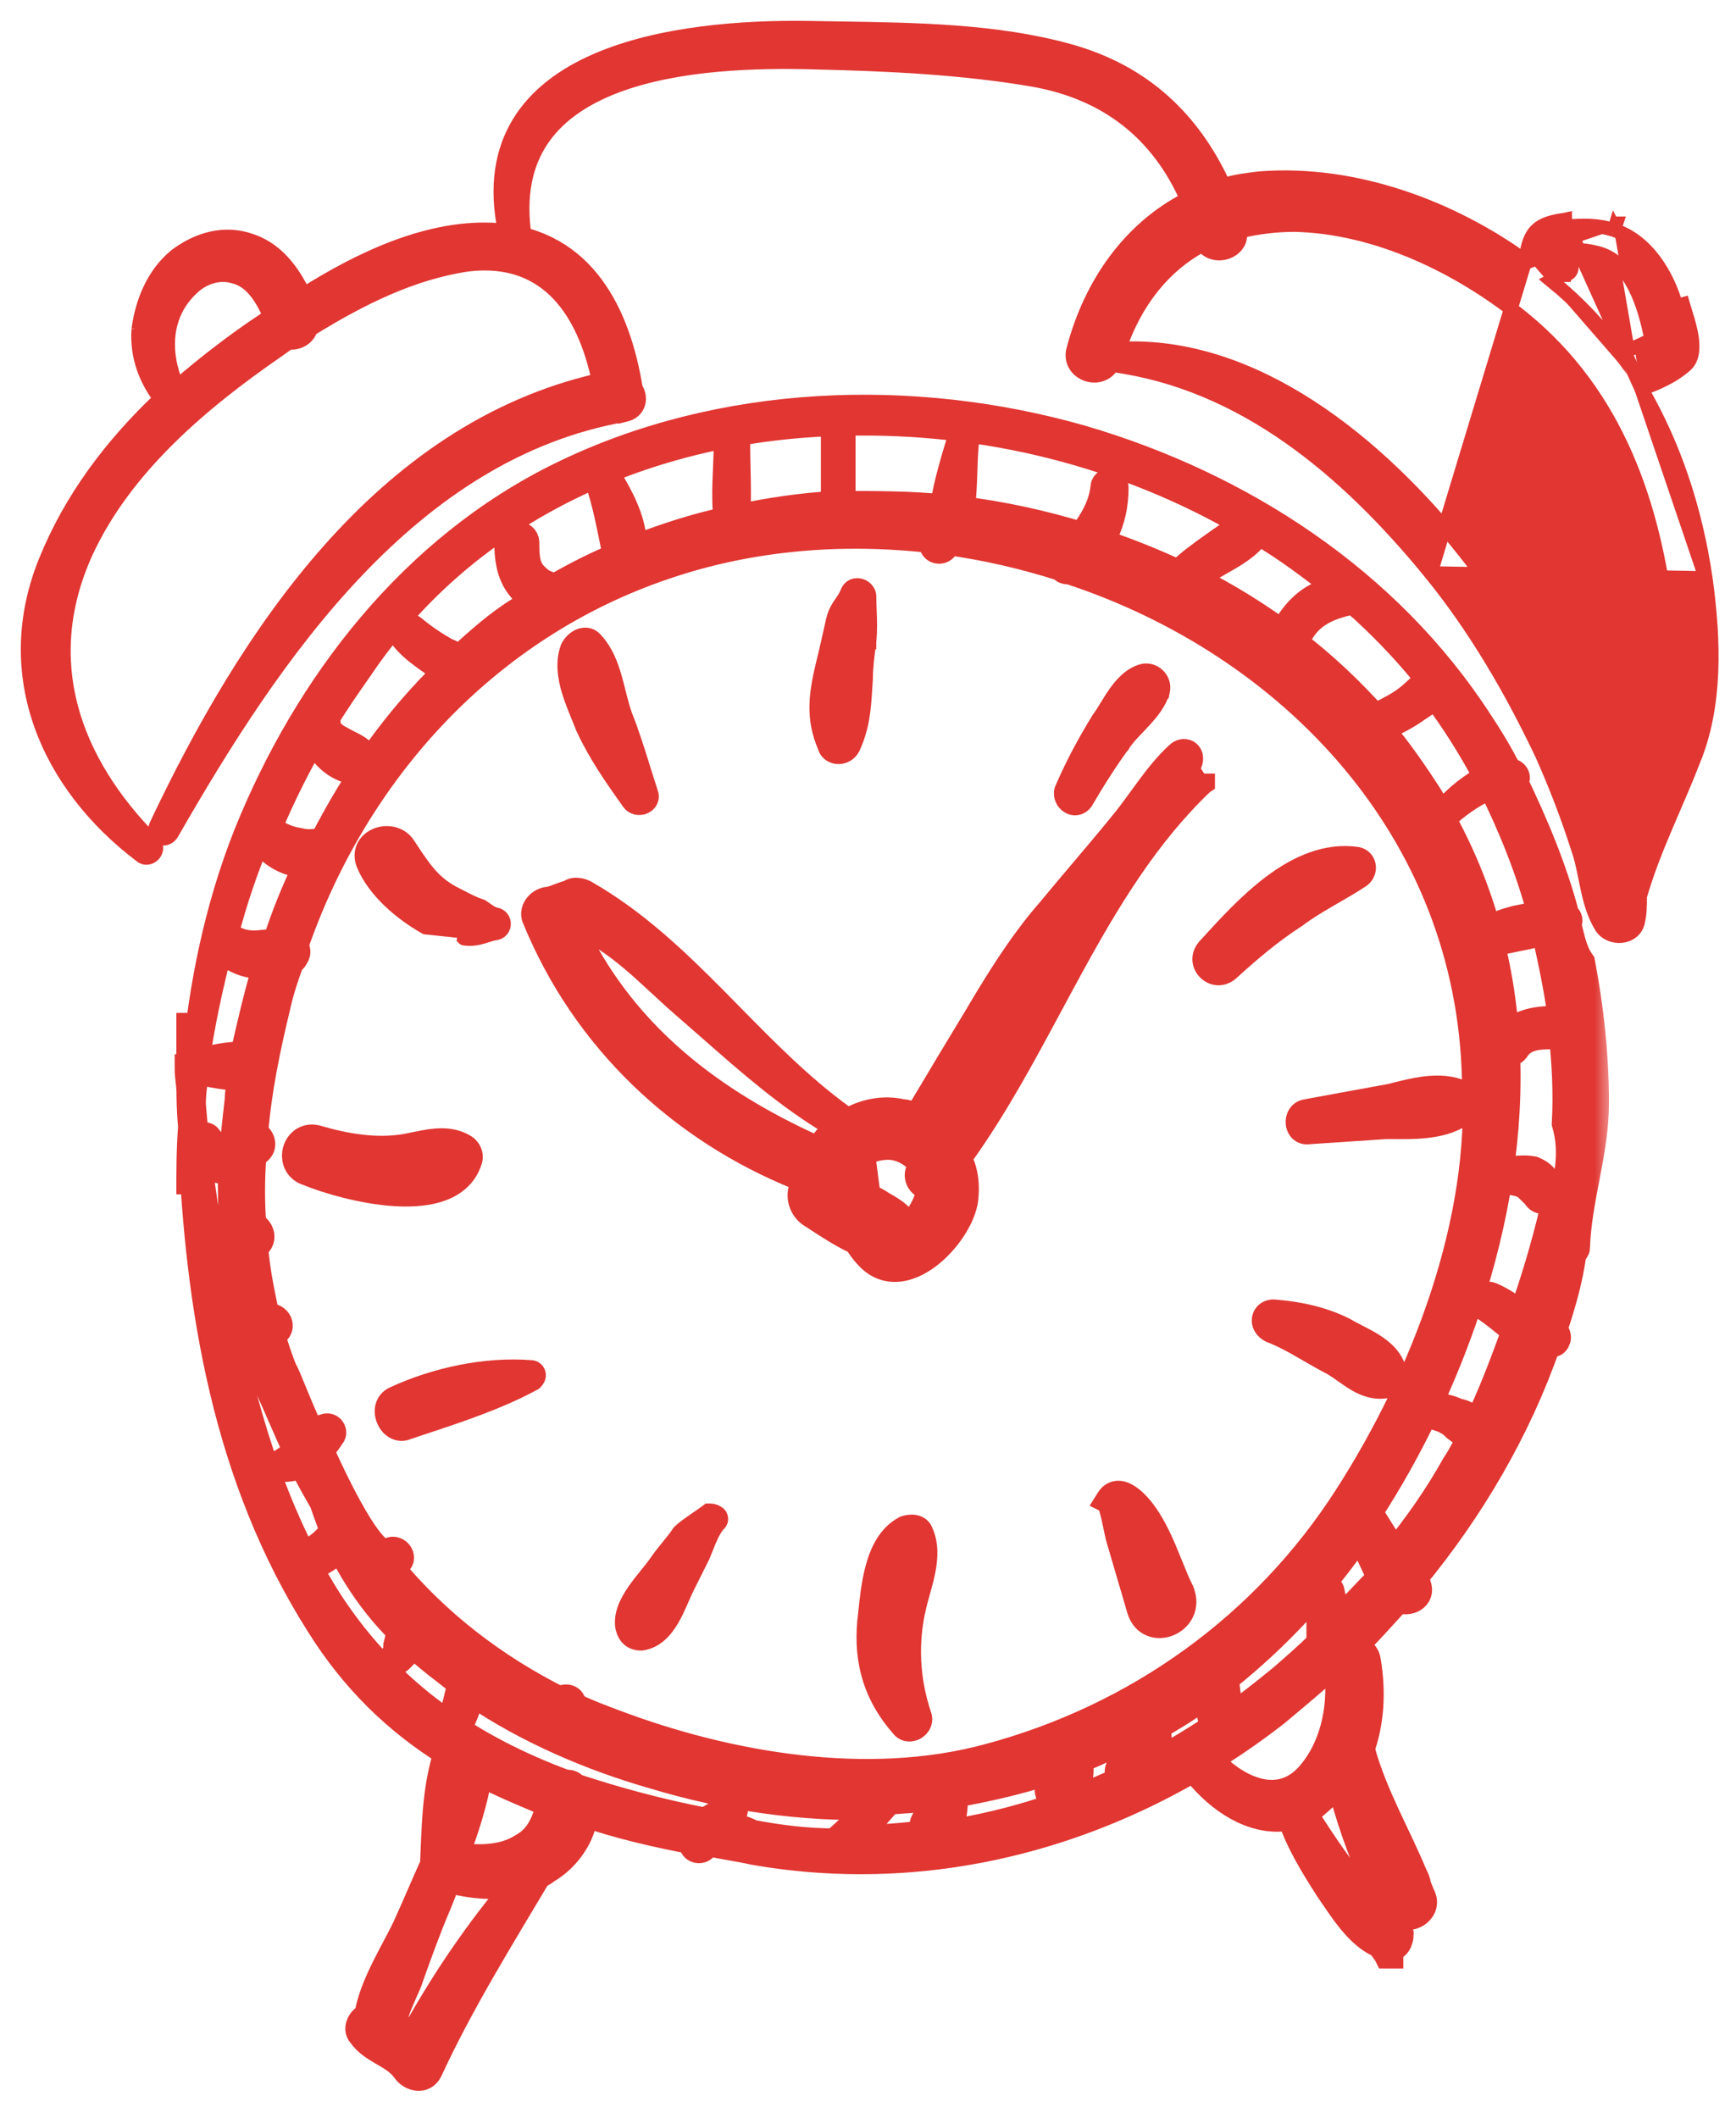
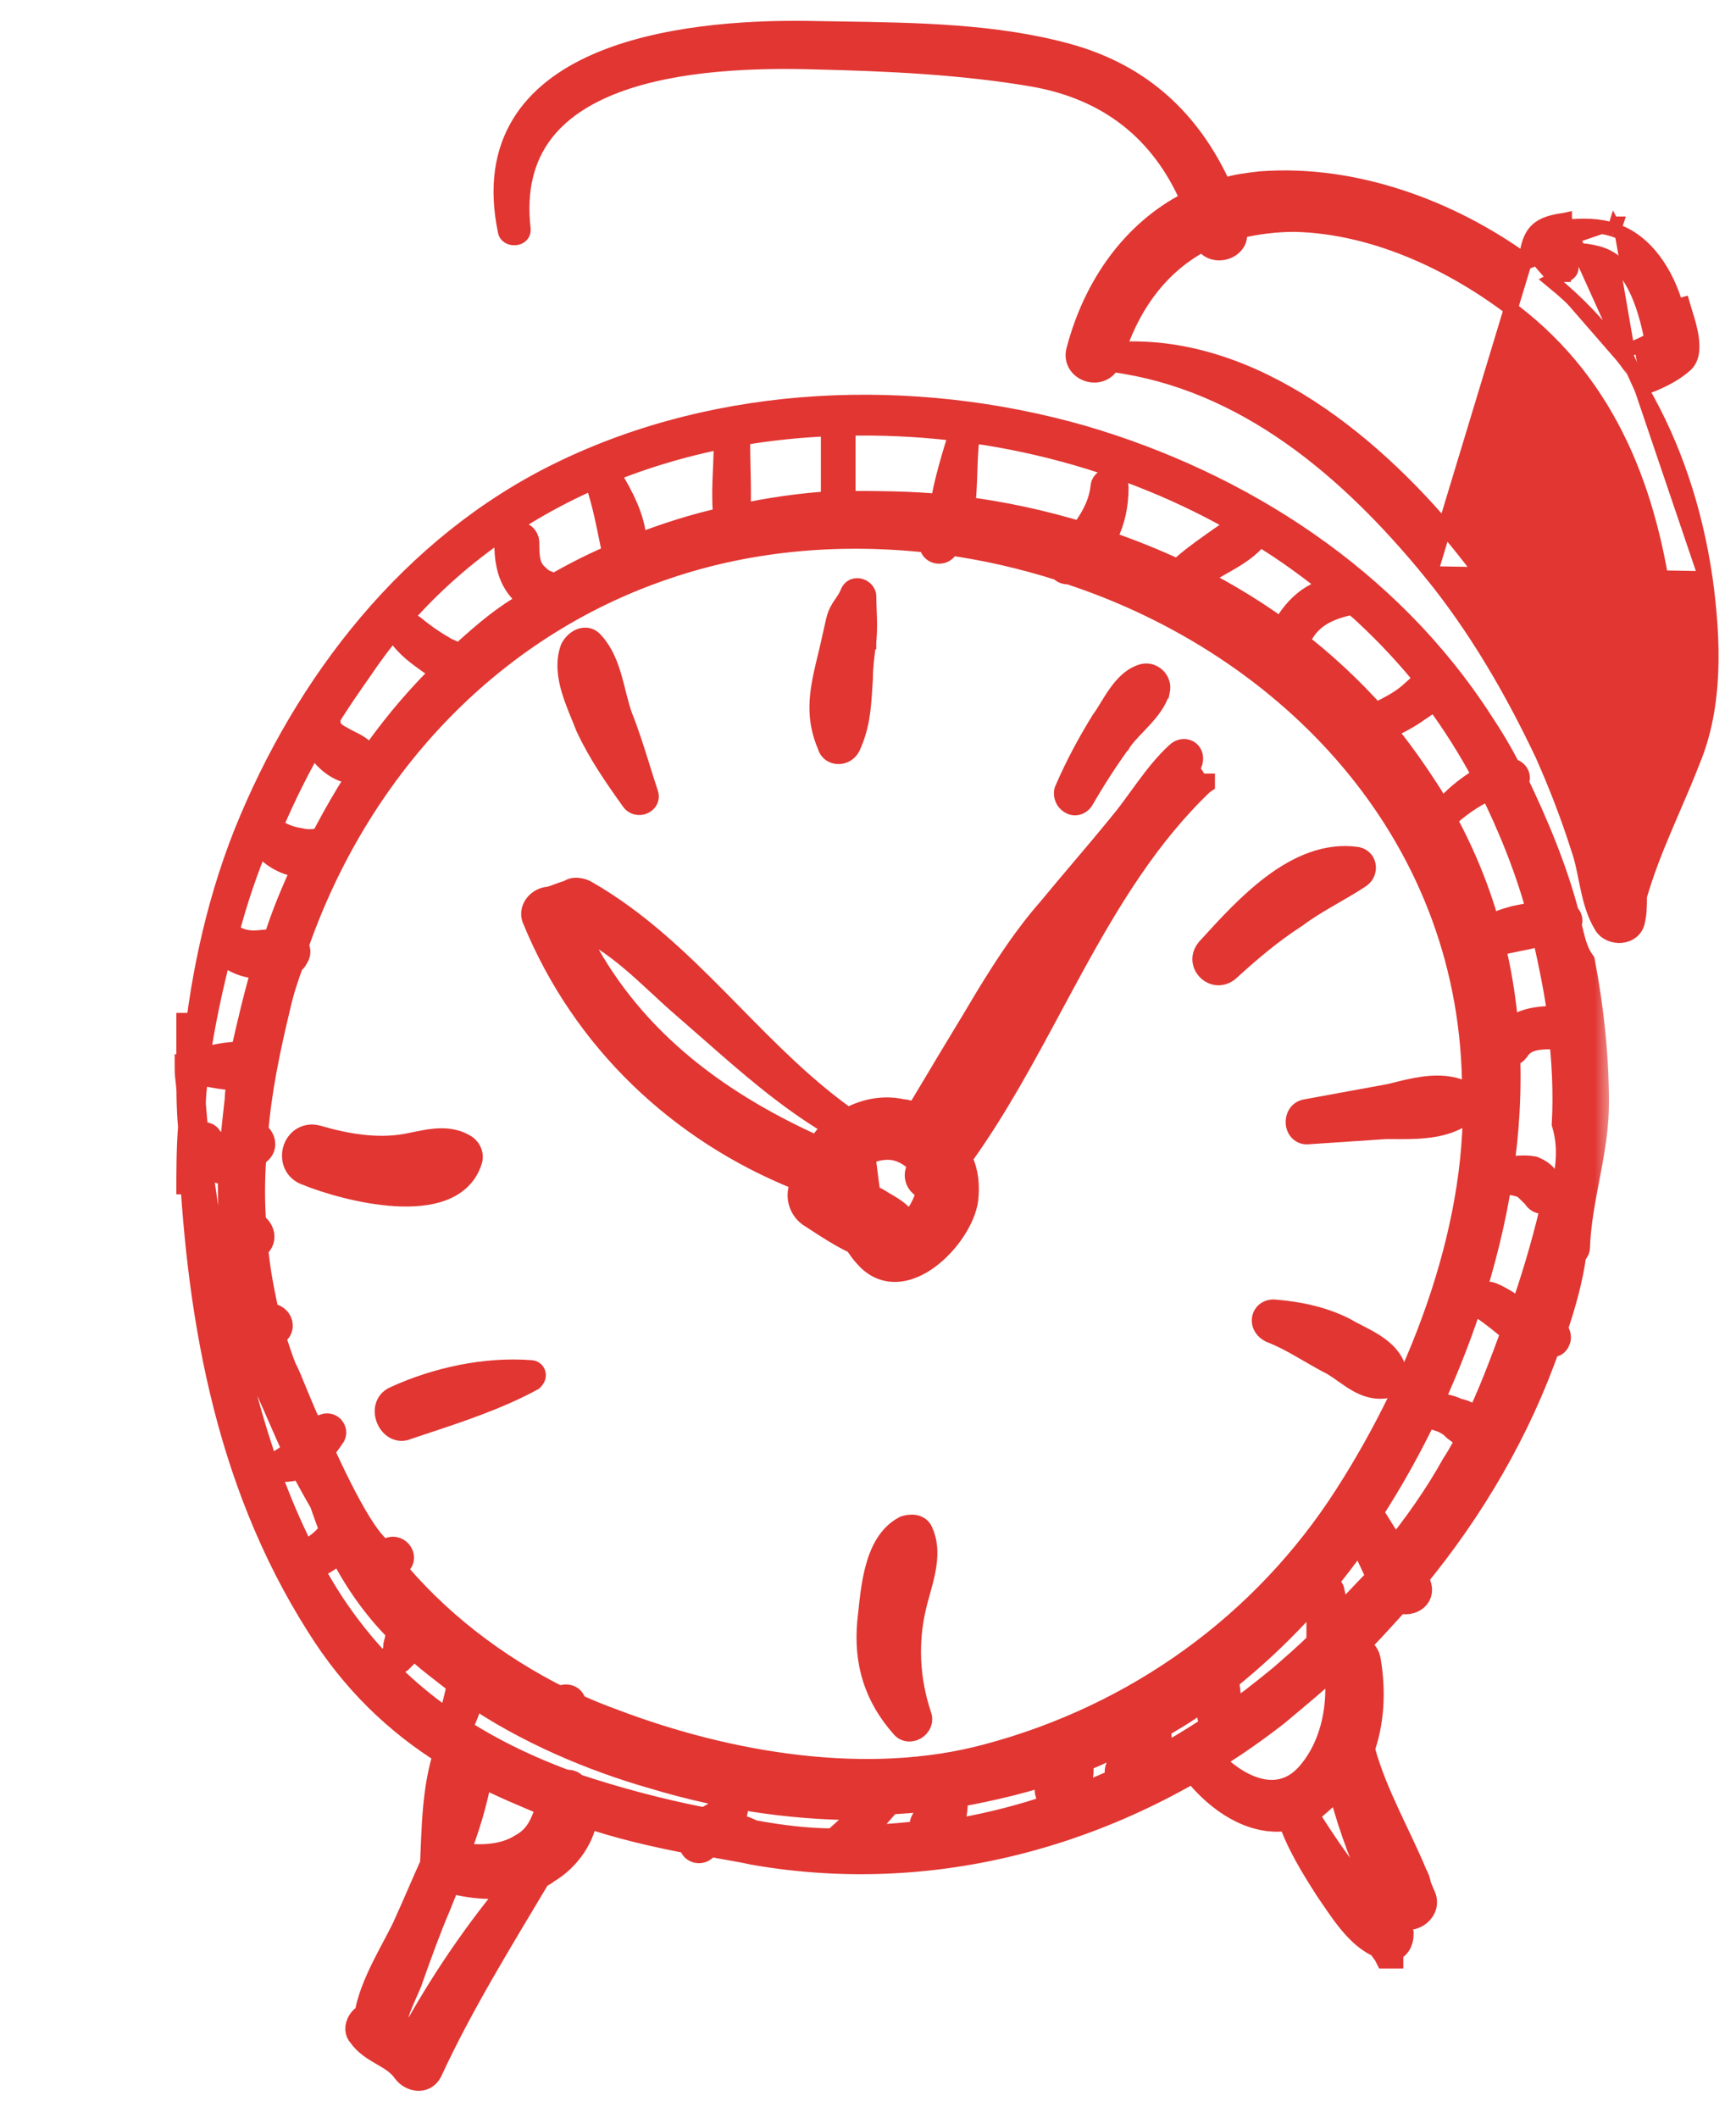
<svg xmlns="http://www.w3.org/2000/svg" width="50" height="61" viewBox="0 0 50 61" fill="none">
  <path d="M26.339 31.939C26.326 31.934 26.313 31.93 26.299 31.925C26.217 31.896 26.112 31.863 26.008 31.858C25.416 31.727 24.867 31.861 24.425 32.094C24.402 32.072 24.376 32.053 24.348 32.037C23.187 31.197 22.186 30.178 21.174 29.149C21.033 29.006 20.892 28.862 20.751 28.719C19.593 27.549 18.394 26.399 16.925 25.563L16.925 25.563L16.916 25.558C16.846 25.523 16.747 25.49 16.644 25.482C16.559 25.474 16.438 25.482 16.335 25.555C16.24 25.581 16.147 25.616 16.064 25.647L16.059 25.649C15.966 25.684 15.883 25.715 15.803 25.737C15.625 25.745 15.459 25.834 15.35 25.96C15.232 26.097 15.163 26.299 15.247 26.508L15.247 26.508L15.248 26.509C16.689 30.038 19.498 32.684 22.95 34.067C22.949 34.072 22.948 34.077 22.947 34.083C22.936 34.133 22.925 34.179 22.907 34.234L22.903 34.246L22.901 34.258C22.835 34.584 22.967 34.91 23.226 35.104L23.234 35.11L23.243 35.115C23.299 35.149 23.377 35.2 23.472 35.263C23.744 35.441 24.151 35.708 24.554 35.898C24.641 36.028 24.739 36.171 24.842 36.275C25.128 36.602 25.474 36.736 25.832 36.719C26.181 36.703 26.522 36.543 26.818 36.324C27.115 36.103 27.381 35.812 27.583 35.507C27.784 35.204 27.93 34.874 27.973 34.574L27.973 34.574L27.974 34.568C28.021 34.139 27.985 33.735 27.811 33.368C28.795 31.998 29.603 30.494 30.403 29.005C30.614 28.614 30.824 28.223 31.036 27.836C32.077 25.941 33.181 24.127 34.719 22.659L34.793 22.609V22.588V22.502V22.502V22.502V22.502V22.502V22.502V22.502V22.502V22.502V22.502V22.502V22.502V22.502V22.502V22.502V22.502V22.502V22.502V22.502V22.502V22.502V22.502V22.502V22.502V22.501V22.501V22.501V22.501V22.501V22.501V22.501V22.501V22.501V22.501V22.501V22.501V22.501V22.501V22.501V22.501V22.501V22.501V22.501V22.501V22.501V22.501V22.5V22.5V22.5V22.5V22.5V22.5V22.5V22.5V22.5V22.5V22.5V22.5V22.5V22.5V22.5V22.5V22.5V22.5V22.5V22.5V22.499V22.499V22.499V22.499V22.499V22.499V22.499V22.499V22.499V22.499V22.499V22.499V22.499V22.499V22.498V22.498V22.498V22.498V22.498V22.498V22.498V22.498V22.498V22.498V22.498V22.498V22.498V22.498V22.498V22.498V22.497V22.497V22.497V22.497V22.497V22.497V22.497V22.497V22.497V22.497V22.497V22.497V22.497V22.497V22.497V22.497V22.497V22.496V22.496V22.496V22.496V22.496V22.496V22.496V22.496V22.496V22.496V22.496V22.496V22.496V22.495V22.495V22.495V22.495V22.495V22.495V22.495V22.495V22.495V22.495V22.495V22.495V22.495V22.495V22.495V22.494V22.494V22.494V22.494V22.494V22.494V22.494V22.494V22.494V22.494V22.494V22.494V22.494V22.494V22.494V22.494V22.493V22.493V22.493V22.493V22.493V22.493V22.493V22.493V22.493V22.493V22.493V22.493V22.492V22.492V22.492V22.492V22.492V22.492V22.492V22.492V22.492V22.492V22.492V22.492V22.492V22.491V22.491V22.491V22.491V22.491V22.491V22.491V22.491V22.491V22.491V22.491V22.491V22.491V22.491V22.491V22.491V22.49V22.49V22.49V22.49V22.49V22.49V22.49V22.49V22.49V22.49V22.49V22.489V22.489V22.489V22.489V22.489V22.489V22.489V22.489V22.489V22.489V22.489V22.489V22.489V22.489V22.489V22.488V22.488V22.488V22.488V22.488V22.488V22.488V22.488V22.488V22.488V22.488V22.488V22.488V22.488V22.488V22.488V22.487V22.487V22.487V22.487V22.487V22.487V22.487V22.487V22.487V22.487V22.487V22.487V22.487V22.486V22.486V22.486V22.486V22.486V22.486V22.486V22.486V22.486V22.486V22.486V22.486V22.486V22.486V22.486V22.486V22.486V22.485V22.485V22.485V22.485V22.485V22.485V22.485V22.485V22.485V22.485V22.485V22.485V22.485V22.485V22.485V22.485V22.485V22.485V22.485V22.485V22.485V22.484V22.484V22.484V22.484V22.484V22.484V22.484V22.484V22.484V22.484V22.484V22.484V22.484V22.484V22.484V22.484V22.483V22.483V22.483V22.483V22.483V22.483V22.483V22.483V22.483V22.483V22.483V22.483V22.483V22.483V22.483V22.483V22.483V22.483V22.483V22.483V22.483V22.483V22.482V22.482V22.482V22.482V22.482V22.482V22.482V22.482V22.482V22.482V22.482V22.482V22.482V22.482V22.482V22.482V22.482V22.482V22.482V22.482V22.482V22.482V22.482V22.481V22.481V22.481V22.481V22.481V22.481V22.481V22.481V22.481V22.481V22.481V22.481V22.481V22.481V22.481V22.481V22.481V22.481V22.481V22.481V22.481V22.481V22.481V22.481V22.48V22.48V22.48V22.48V22.48V22.48V22.48V22.48V22.48V22.48V22.48V22.48V22.48V22.48V22.48V22.48V22.48V22.48V22.48V22.48V22.48V22.48V22.48V22.48L34.578 22.48L34.482 22.336C34.388 22.398 34.296 22.465 34.207 22.534C34.294 22.349 34.371 22.16 34.435 21.968L34.437 21.961L34.439 21.953C34.482 21.78 34.421 21.601 34.26 21.521C34.106 21.444 33.93 21.491 33.808 21.611C33.471 21.922 33.189 22.283 32.927 22.638C32.86 22.729 32.795 22.818 32.731 22.907C32.538 23.173 32.352 23.429 32.151 23.667L32.151 23.667L32.149 23.67C31.797 24.103 31.436 24.529 31.067 24.965C30.754 25.335 30.435 25.712 30.111 26.105C29.403 26.914 28.849 27.771 28.301 28.669L28.301 28.668L28.299 28.671C28.051 29.093 27.803 29.503 27.554 29.913L27.554 29.914C27.305 30.324 27.056 30.735 26.807 31.159C26.807 31.159 26.806 31.16 26.806 31.16L26.359 31.905L26.339 31.939ZM28.989 29.278C29.347 28.768 29.718 28.27 30.096 27.778C29.89 28.131 29.689 28.483 29.489 28.833C28.775 30.081 28.078 31.299 27.248 32.454C27.162 32.378 27.073 32.309 26.979 32.244C26.991 32.232 27.003 32.22 27.015 32.208C27.115 32.108 27.222 31.982 27.333 31.842C27.553 31.562 27.795 31.211 28.023 30.86C28.474 30.169 28.881 29.466 28.989 29.278ZM20.362 29.755C21.471 30.73 22.579 31.705 23.862 32.473C23.734 32.598 23.612 32.739 23.511 32.895C20.589 31.569 18.184 29.714 16.767 26.878C16.774 26.88 16.781 26.882 16.788 26.885C16.916 26.927 17.074 27.005 17.317 27.151C17.892 27.523 18.389 27.983 18.895 28.451C19.119 28.659 19.346 28.869 19.582 29.073L19.582 29.073C19.843 29.299 20.103 29.527 20.362 29.755ZM26.336 34.117C26.388 34.2 26.473 34.279 26.575 34.321C26.553 34.448 26.494 34.607 26.401 34.77C26.333 34.888 26.254 34.995 26.173 35.081C26.119 34.985 26.043 34.905 25.972 34.843C25.839 34.727 25.672 34.63 25.555 34.562C25.532 34.549 25.511 34.537 25.493 34.526C25.37 34.444 25.273 34.391 25.159 34.346C25.127 34.19 25.108 34.026 25.087 33.851L25.086 33.844C25.067 33.682 25.047 33.511 25.014 33.342C25.161 33.258 25.342 33.203 25.585 33.203C25.867 33.203 26.162 33.362 26.343 33.569C26.219 33.757 26.242 33.966 26.336 34.117Z" fill="#E13632" stroke="#E13632" stroke-width="0.4" />
  <path d="M24.57 21.546L24.57 21.546L24.573 21.541C24.852 20.936 24.886 20.406 24.923 19.824C24.928 19.743 24.933 19.662 24.939 19.58L24.94 19.573V19.566C24.94 19.233 24.988 18.847 25.037 18.499L25.038 18.499L25.038 18.491C25.073 18.148 25.061 17.859 25.05 17.58C25.045 17.445 25.039 17.312 25.039 17.177C25.039 17.085 24.995 17.014 24.954 16.97C24.912 16.924 24.857 16.889 24.797 16.869C24.738 16.849 24.658 16.84 24.577 16.872C24.492 16.905 24.434 16.973 24.404 17.054C24.347 17.187 24.291 17.267 24.231 17.354C24.223 17.365 24.216 17.376 24.208 17.387C24.133 17.496 24.058 17.616 24 17.819L24 17.818L23.997 17.83C23.897 18.279 23.799 18.724 23.7 19.119L23.7 19.119L23.699 19.122C23.499 19.971 23.386 20.671 23.755 21.524C23.813 21.72 23.991 21.806 24.149 21.806C24.309 21.806 24.483 21.721 24.57 21.546Z" fill="#E13632" stroke="#E13632" stroke-width="0.4" />
  <path d="M26.02 43.862L26.004 43.868L25.99 43.876C25.49 44.14 25.246 44.672 25.112 45.197C25.005 45.614 24.958 46.067 24.919 46.44C24.909 46.538 24.899 46.631 24.889 46.716L24.889 46.716L24.889 46.722C24.785 47.917 25.098 48.916 25.879 49.803C26.034 50.001 26.278 49.981 26.429 49.891C26.583 49.798 26.71 49.593 26.62 49.359C26.284 48.35 26.237 47.295 26.477 46.288L26.477 46.287C26.507 46.159 26.544 46.024 26.585 45.881C26.593 45.85 26.602 45.819 26.611 45.787C26.66 45.611 26.71 45.423 26.746 45.234C26.817 44.861 26.838 44.454 26.667 44.077C26.609 43.918 26.471 43.85 26.352 43.83C26.236 43.811 26.115 43.831 26.02 43.862Z" fill="#E13632" stroke="#E13632" stroke-width="0.4" />
  <path d="M9.169 32.612L9.169 32.612L9.161 32.61C8.959 32.559 8.773 32.596 8.626 32.695C8.483 32.791 8.389 32.938 8.347 33.094C8.263 33.405 8.382 33.796 8.794 33.937C9.357 34.166 10.408 34.483 11.39 34.54C11.883 34.569 12.375 34.534 12.785 34.377C13.201 34.218 13.536 33.929 13.683 33.462C13.727 33.328 13.702 33.199 13.652 33.1C13.606 33.006 13.529 32.925 13.44 32.878C13.143 32.701 12.823 32.678 12.523 32.704C12.319 32.722 12.104 32.767 11.908 32.807C11.823 32.825 11.741 32.842 11.665 32.856C10.864 32.997 10.003 32.857 9.169 32.612Z" fill="#E13632" stroke="#E13632" stroke-width="0.4" />
  <path d="M42.022 31.271C41.683 31.158 41.326 31.161 40.987 31.206C40.691 31.246 40.396 31.321 40.13 31.388C40.095 31.397 40.06 31.406 40.025 31.415C39.63 31.489 39.221 31.563 38.813 31.637L38.813 31.637C38.403 31.712 37.992 31.786 37.594 31.861C37.309 31.91 37.212 32.173 37.231 32.364C37.241 32.463 37.282 32.57 37.365 32.65C37.451 32.733 37.57 32.773 37.701 32.755L39.925 32.606C39.989 32.606 40.055 32.607 40.122 32.607C40.413 32.609 40.734 32.612 41.046 32.58C41.433 32.542 41.829 32.45 42.166 32.227C42.358 32.109 42.443 31.906 42.412 31.709C42.381 31.513 42.238 31.343 42.022 31.271Z" fill="#E13632" stroke="#E13632" stroke-width="0.4" />
  <path d="M31.27 23.119L31.277 23.11L31.282 23.1C31.628 22.507 31.973 21.966 32.366 21.425L32.367 21.425L32.371 21.418C32.471 21.268 32.611 21.121 32.77 20.955C32.83 20.892 32.892 20.827 32.955 20.758C33.173 20.521 33.404 20.241 33.492 19.917L33.493 19.917L33.494 19.912C33.538 19.733 33.469 19.564 33.36 19.455C33.251 19.346 33.082 19.277 32.903 19.322L32.903 19.322L32.898 19.323C32.554 19.417 32.308 19.692 32.122 19.954C32.031 20.083 31.948 20.219 31.872 20.342C31.869 20.347 31.867 20.351 31.864 20.356C31.784 20.486 31.715 20.599 31.646 20.689L31.641 20.697L31.636 20.705C31.234 21.358 30.881 22.014 30.578 22.721L30.571 22.736L30.567 22.752C30.519 22.944 30.615 23.125 30.75 23.215C30.821 23.263 30.913 23.293 31.014 23.278C31.117 23.263 31.206 23.205 31.27 23.119Z" fill="#E13632" stroke="#E13632" stroke-width="0.4" />
  <path d="M39.122 24.597L39.112 24.595L39.102 24.593C38.179 24.458 37.329 24.854 36.596 25.402C35.901 25.922 35.283 26.6 34.779 27.153C34.751 27.184 34.723 27.214 34.695 27.244L34.695 27.244L34.691 27.249C34.232 27.785 34.935 28.488 35.471 28.029L35.471 28.029L35.476 28.024C36.07 27.48 36.707 26.941 37.39 26.502L37.396 26.498L37.402 26.494C37.69 26.278 37.993 26.096 38.303 25.916C38.352 25.887 38.402 25.858 38.452 25.829C38.713 25.68 38.978 25.526 39.234 25.356C39.372 25.264 39.44 25.105 39.428 24.956C39.416 24.797 39.312 24.645 39.122 24.597Z" fill="#E13632" stroke="#E13632" stroke-width="0.4" />
  <path d="M38.778 38.157L38.771 38.153L38.764 38.15C38.14 37.837 37.419 37.684 36.757 37.632C36.524 37.597 36.319 37.72 36.266 37.932C36.214 38.14 36.33 38.35 36.545 38.458L36.554 38.462L36.563 38.466C36.871 38.584 37.159 38.74 37.449 38.907C37.516 38.944 37.582 38.983 37.649 39.023C37.871 39.151 38.097 39.283 38.33 39.4C38.441 39.467 38.548 39.543 38.661 39.623L38.67 39.629C38.785 39.711 38.908 39.797 39.035 39.87C39.293 40.02 39.59 40.129 39.952 40.069L39.967 40.066L39.982 40.061C40.258 39.969 40.318 39.7 40.318 39.523V39.5L40.313 39.478C40.221 39.079 39.931 38.818 39.636 38.627C39.486 38.531 39.328 38.448 39.181 38.372C39.161 38.362 39.142 38.352 39.123 38.343C38.995 38.278 38.88 38.218 38.778 38.157Z" fill="#E13632" stroke="#E13632" stroke-width="0.4" />
-   <path d="M33.009 43.38L33.009 43.38L33.008 43.379C32.904 43.25 32.723 43.05 32.52 42.937C32.418 42.88 32.288 42.833 32.148 42.851C31.997 42.87 31.874 42.959 31.787 43.099L31.67 43.286L31.821 43.361C31.828 43.379 31.837 43.404 31.847 43.435C31.873 43.521 31.901 43.636 31.929 43.759C31.95 43.852 31.97 43.946 31.988 44.032C31.994 44.061 32 44.088 32.005 44.115C32.026 44.212 32.047 44.307 32.063 44.359C32.163 44.707 32.262 45.042 32.361 45.377L32.361 45.377C32.461 45.713 32.56 46.048 32.66 46.396L32.66 46.396L32.66 46.397C32.738 46.661 32.901 46.84 33.11 46.924C33.312 47.006 33.535 46.99 33.725 46.911C33.915 46.832 34.086 46.684 34.181 46.482C34.278 46.275 34.289 46.027 34.181 45.767L34.179 45.76L34.175 45.754C34.062 45.528 33.962 45.28 33.856 45.016C33.801 44.88 33.744 44.739 33.683 44.595C33.507 44.181 33.3 43.75 33.009 43.38Z" fill="#E13632" stroke="#E13632" stroke-width="0.4" />
-   <path d="M20.459 43.503H20.392L20.339 43.543C20.274 43.592 20.189 43.65 20.094 43.715C20.049 43.746 20.001 43.779 19.953 43.813C19.813 43.91 19.661 44.02 19.571 44.109L19.557 44.123L19.546 44.14C19.453 44.279 19.347 44.409 19.234 44.547L19.232 44.55C19.122 44.684 19.005 44.827 18.9 44.984C18.824 45.093 18.729 45.21 18.625 45.34C18.617 45.35 18.609 45.359 18.601 45.369C18.489 45.509 18.367 45.661 18.26 45.817C18.052 46.12 17.859 46.489 17.923 46.871L17.924 46.879L17.926 46.887C17.956 47.006 18.007 47.125 18.105 47.212C18.207 47.303 18.334 47.337 18.468 47.337H18.484L18.499 47.335C18.915 47.271 19.18 46.953 19.363 46.641C19.456 46.481 19.534 46.311 19.603 46.154C19.621 46.113 19.638 46.074 19.655 46.036C19.704 45.923 19.748 45.822 19.792 45.733L20.24 44.838L20.24 44.838L20.245 44.827C20.284 44.736 20.318 44.649 20.351 44.566C20.449 44.321 20.532 44.109 20.685 43.915C20.685 43.915 20.685 43.915 20.685 43.915C20.727 43.886 20.768 43.833 20.772 43.759C20.775 43.697 20.75 43.653 20.738 43.634C20.714 43.598 20.683 43.578 20.675 43.572L20.675 43.572C20.661 43.562 20.647 43.555 20.636 43.549C20.599 43.531 20.529 43.503 20.459 43.503Z" fill="#E13632" stroke="#E13632" stroke-width="0.4" />
  <path d="M15.295 39.373C13.964 39.272 12.539 39.579 11.32 40.137C11.151 40.212 11.049 40.346 11.01 40.499C10.973 40.644 10.997 40.796 11.051 40.921C11.105 41.047 11.199 41.166 11.327 41.236C11.458 41.308 11.618 41.325 11.776 41.252C11.904 41.209 12.033 41.166 12.163 41.123C13.239 40.768 14.389 40.388 15.38 39.848L15.405 39.834L15.426 39.814C15.466 39.773 15.522 39.7 15.522 39.604C15.522 39.548 15.501 39.481 15.444 39.431C15.394 39.387 15.337 39.374 15.295 39.373Z" fill="#E13632" stroke="#E13632" stroke-width="0.4" />
-   <path d="M12.248 26.707L12.258 26.712L13.393 26.831L13.364 27.029C13.365 27.03 13.366 27.03 13.366 27.03C13.577 27.06 13.743 27.028 13.889 26.986C13.942 26.971 13.987 26.957 14.029 26.943C14.108 26.918 14.176 26.896 14.26 26.881C14.331 26.876 14.397 26.845 14.444 26.792C14.493 26.737 14.513 26.669 14.513 26.608C14.513 26.546 14.493 26.479 14.444 26.423C14.399 26.373 14.338 26.342 14.271 26.335C14.168 26.306 14.111 26.265 14.021 26.201C13.987 26.177 13.949 26.149 13.902 26.118L13.879 26.103L13.854 26.094C13.648 26.026 13.473 25.934 13.269 25.828C13.197 25.79 13.12 25.75 13.037 25.709C12.482 25.409 12.209 24.996 11.845 24.448C11.82 24.411 11.795 24.374 11.77 24.335C11.557 23.987 11.147 23.933 10.852 24.044C10.7 24.102 10.559 24.209 10.478 24.365C10.395 24.527 10.388 24.72 10.471 24.918L10.471 24.918L10.472 24.92C10.795 25.674 11.535 26.299 12.248 26.707Z" fill="#E13632" stroke="#E13632" stroke-width="0.4" />
  <path d="M16.349 18.63L16.344 18.641L16.34 18.653C16.194 19.061 16.257 19.496 16.373 19.89C16.454 20.162 16.568 20.438 16.669 20.683C16.713 20.79 16.754 20.89 16.789 20.982L16.789 20.982L16.795 20.994C17.151 21.758 17.609 22.418 18.106 23.114C18.219 23.28 18.412 23.298 18.544 23.25C18.611 23.226 18.68 23.179 18.725 23.108C18.774 23.031 18.791 22.934 18.758 22.837C18.678 22.596 18.602 22.352 18.525 22.105C18.369 21.604 18.21 21.094 18.009 20.59C17.951 20.426 17.903 20.251 17.856 20.068C17.845 20.024 17.834 19.979 17.822 19.933C17.787 19.792 17.75 19.646 17.709 19.504C17.602 19.132 17.456 18.75 17.179 18.442C17.118 18.364 17.039 18.309 16.945 18.287C16.851 18.265 16.76 18.28 16.684 18.31C16.537 18.369 16.417 18.495 16.349 18.63Z" fill="#E13632" stroke="#E13632" stroke-width="0.4" />
  <mask id="path-14-outside-1" maskUnits="userSpaceOnUse" x="4.43" y="10.769" width="42" height="50" fill="black">
    <rect fill="white" x="4.43" y="10.769" width="42" height="50" />
    <path d="M45.144 26.633C45.194 26.534 45.194 26.434 45.095 26.385C44.746 25.041 44.199 23.747 43.602 22.503C43.751 22.403 43.602 22.204 43.452 22.254C43.203 21.756 42.905 21.259 42.606 20.811C39.969 16.73 35.738 13.992 31.16 12.649C26.282 11.255 20.758 11.454 16.18 13.694C11.899 15.784 8.864 19.716 7.122 24.046C6.276 26.186 5.828 28.425 5.629 30.665C5.579 30.665 5.529 30.665 5.529 30.665C5.479 30.167 5.479 29.669 5.479 29.172C5.479 29.669 5.479 30.167 5.479 30.714C5.43 30.714 5.43 30.814 5.479 30.814C5.479 31.361 5.479 31.909 5.529 32.456C5.479 33.103 5.479 33.75 5.479 34.397C5.479 33.85 5.479 33.352 5.529 32.805C5.728 37.682 6.525 42.559 9.212 46.789C10.207 48.382 11.452 49.576 12.895 50.472C12.546 51.517 12.546 52.662 12.497 53.707C12.248 54.255 11.999 54.852 11.75 55.399C11.501 55.996 10.705 57.191 10.605 58.087C10.406 58.136 10.257 58.435 10.406 58.584C10.755 59.082 11.352 59.132 11.7 59.63C11.85 59.829 12.198 59.928 12.347 59.63C13.243 57.689 14.388 55.847 15.483 54.006C15.582 53.956 15.682 53.906 15.732 53.856C16.329 53.508 16.777 52.861 16.826 52.214C17.822 52.562 18.917 52.811 19.962 53.01C19.962 53.06 19.962 53.06 19.962 53.11C19.962 53.259 20.161 53.309 20.261 53.209C20.31 53.16 20.36 53.11 20.41 53.06C20.858 53.16 21.256 53.209 21.704 53.309C27.079 54.255 32.454 52.662 36.734 49.328C37.331 48.83 37.928 48.332 38.525 47.785C38.525 47.834 38.476 47.934 38.525 47.984C38.675 49.029 38.476 50.223 37.779 51.069C36.933 52.114 35.738 51.617 34.942 50.821C34.693 50.621 34.395 50.92 34.594 51.169C35.29 51.965 36.236 52.513 37.182 52.314C37.43 53.06 37.829 53.707 38.276 54.404C38.625 54.902 39.123 55.748 39.77 55.996C39.819 56.096 39.919 56.196 39.969 56.295H40.018C40.018 56.196 40.018 56.146 40.018 56.096C40.217 56.096 40.317 55.897 40.317 55.698C40.267 55.548 40.217 55.449 40.168 55.349C40.217 55.25 40.217 55.2 40.267 55.101C40.566 55.349 41.113 55.051 40.964 54.653C40.914 54.553 40.864 54.404 40.815 54.304C40.815 54.205 40.765 54.105 40.715 54.006C40.217 52.811 39.57 51.716 39.222 50.472C39.222 50.422 39.222 50.422 39.172 50.422C39.471 49.626 39.521 48.73 39.371 47.834C39.322 47.536 39.073 47.486 38.874 47.536C39.371 47.038 39.819 46.541 40.267 46.043C40.566 46.192 40.964 45.993 40.815 45.645C40.815 45.595 40.765 45.545 40.715 45.446C42.357 43.455 43.701 41.166 44.547 38.727C44.597 38.727 44.647 38.727 44.746 38.677C44.796 38.677 44.846 38.578 44.846 38.528C44.846 38.428 44.796 38.379 44.746 38.279C44.995 37.533 45.194 36.836 45.294 36.089C45.343 36.039 45.393 35.99 45.393 35.94C45.443 34.497 45.941 33.203 45.941 31.759C45.941 30.416 45.791 29.022 45.543 27.728C45.294 27.38 45.244 26.982 45.144 26.633ZM39.67 54.354C39.57 54.454 39.471 54.553 39.371 54.653C39.222 54.503 39.073 54.354 38.923 54.205C38.426 53.608 37.978 52.911 37.53 52.214C37.63 52.164 37.779 52.065 37.878 51.965C38.177 51.716 38.426 51.468 38.575 51.169C38.824 52.264 39.222 53.359 39.67 54.354ZM41.213 19.616C40.964 19.716 40.765 19.965 40.566 20.114C40.317 20.313 40.018 20.462 39.72 20.611C39.67 20.661 39.62 20.661 39.62 20.711C38.127 19.019 36.336 17.675 34.345 16.68C34.942 16.182 35.838 15.933 36.236 15.286C37.082 15.784 37.878 16.381 38.675 17.028C37.978 16.978 37.381 17.476 37.032 18.123C36.933 18.372 37.231 18.571 37.381 18.322C37.679 17.725 38.177 17.476 38.824 17.327C38.874 17.327 38.923 17.277 38.923 17.227C39.073 17.377 39.222 17.476 39.371 17.625C40.018 18.223 40.665 18.919 41.213 19.616ZM38.824 43.107C36.435 46.839 32.752 49.477 28.472 50.621C24.988 51.567 20.957 50.87 17.673 49.626C17.274 49.477 16.876 49.328 16.478 49.129V49.079C16.478 48.88 16.229 48.88 16.13 48.979C14.239 48.034 12.546 46.74 11.203 45.097C11.302 45.097 11.352 45.047 11.452 44.998C11.651 44.848 11.402 44.55 11.203 44.699C10.805 44.998 9.909 43.306 9.212 41.763C9.361 41.614 9.461 41.464 9.56 41.315C9.61 41.215 9.511 41.066 9.361 41.116C9.262 41.215 9.112 41.315 9.013 41.414C8.565 40.469 8.266 39.623 8.167 39.474C8.018 39.125 7.918 38.777 7.819 38.478C7.868 38.428 7.918 38.379 7.968 38.329C8.167 38.13 7.868 37.831 7.669 37.98C7.52 37.284 7.371 36.587 7.321 35.89C7.619 35.741 7.52 35.392 7.271 35.293C7.221 34.646 7.221 33.999 7.271 33.302C7.321 33.252 7.371 33.203 7.42 33.153C7.619 33.004 7.52 32.755 7.321 32.655C7.42 31.411 7.669 30.217 7.968 28.973C8.067 28.525 8.217 28.077 8.366 27.678C8.416 27.629 8.466 27.629 8.466 27.579C8.565 27.48 8.565 27.33 8.466 27.28C10.207 22.204 13.99 18.023 19.166 16.282C21.654 15.436 24.292 15.236 26.88 15.535C26.88 15.585 26.88 15.635 26.88 15.684C26.88 15.834 27.079 15.883 27.178 15.784C27.228 15.734 27.228 15.635 27.278 15.585C28.373 15.734 29.468 15.983 30.562 16.331C30.612 16.381 30.662 16.431 30.762 16.431C30.762 16.431 30.762 16.431 30.811 16.431C37.182 18.521 42.358 23.896 42.507 31.113C42.756 35.144 41.063 39.623 38.824 43.107ZM34.992 49.626C35.041 49.676 35.042 49.676 35.091 49.676C34.494 50.074 33.847 50.472 33.2 50.821L33.25 50.771C33.349 50.522 33.349 50.273 33.349 50.074C33.349 49.925 33.25 49.825 33.101 49.825C33.748 49.477 34.395 49.079 34.942 48.631C34.942 48.73 34.942 48.88 34.942 48.979C34.892 49.178 34.793 49.427 34.992 49.626ZM27.427 52.314C27.477 52.114 27.477 51.916 27.477 51.667C28.572 51.468 29.667 51.219 30.712 50.821C30.662 51.02 30.562 51.219 30.314 51.368C30.065 51.517 30.264 51.916 30.562 51.766C30.811 51.667 31.01 51.517 31.06 51.269C31.11 51.069 31.11 50.87 31.06 50.671C31.608 50.472 32.155 50.174 32.703 49.925C32.703 49.974 32.703 49.974 32.703 50.024C32.703 50.174 32.703 50.373 32.653 50.522C32.603 50.671 32.503 50.721 32.354 50.821C32.155 50.92 32.205 51.119 32.304 51.269C30.612 52.065 28.821 52.612 26.979 52.861C27.178 52.662 27.377 52.513 27.427 52.314ZM24.341 12.151C28.373 12.051 32.404 13.047 35.888 15.087C35.589 15.286 35.29 15.485 34.942 15.734C34.594 15.983 34.245 16.232 33.947 16.53C33.2 16.182 32.454 15.883 31.707 15.635C31.757 15.535 31.807 15.485 31.807 15.386C32.006 14.988 32.105 14.54 32.105 14.042C32.105 13.843 31.807 13.843 31.807 14.042C31.757 14.49 31.558 14.888 31.309 15.236C31.259 15.286 31.209 15.386 31.16 15.436C30.015 15.087 28.87 14.838 27.676 14.689C27.775 13.943 27.726 13.146 27.825 12.499C27.825 12.45 27.775 12.4 27.726 12.499C27.527 13.146 27.278 13.943 27.178 14.639C26.233 14.54 25.237 14.54 24.242 14.54C24.242 13.843 24.242 13.146 24.242 12.45C24.242 12.3 24.043 12.3 24.043 12.45C24.043 13.146 24.043 13.843 24.043 14.54C23.097 14.59 22.102 14.739 21.206 14.938C21.256 14.241 21.206 13.445 21.206 12.748C21.206 12.599 20.957 12.599 20.957 12.748C20.957 13.495 20.858 14.241 20.957 14.988C20.012 15.187 19.116 15.485 18.22 15.834C18.27 15.187 17.971 14.54 17.623 13.943C17.523 13.793 17.225 13.893 17.324 14.092C17.523 14.739 17.623 15.386 17.772 16.033C17.175 16.282 16.578 16.58 15.98 16.929C15.931 16.879 15.831 16.879 15.732 16.829C15.582 16.779 15.483 16.68 15.383 16.58C15.134 16.331 15.134 15.983 15.134 15.635C15.134 15.336 14.637 15.336 14.637 15.635C14.637 16.033 14.687 16.481 14.935 16.829C15.035 16.978 15.234 17.177 15.433 17.277C15.284 17.377 15.134 17.476 14.985 17.576C14.338 17.974 13.791 18.471 13.243 18.969C13.144 18.919 12.994 18.82 12.845 18.77C12.497 18.571 12.198 18.372 11.899 18.123C11.75 17.974 11.501 18.223 11.651 18.372C11.899 18.671 12.198 18.87 12.546 19.118C12.646 19.168 12.746 19.268 12.895 19.317C11.402 20.761 10.257 22.403 9.312 24.244C9.262 24.244 9.262 24.244 9.212 24.244C9.013 24.294 8.814 24.294 8.615 24.244C8.266 24.195 7.968 24.046 7.719 23.846C8.117 22.901 8.565 22.005 9.063 21.159C9.112 21.358 9.212 21.507 9.312 21.657C9.56 21.955 9.859 22.154 10.257 22.204C10.506 22.204 10.605 21.905 10.456 21.706C10.257 21.507 10.058 21.457 9.809 21.308C9.61 21.209 9.411 21.059 9.411 20.811C9.411 20.761 9.361 20.711 9.361 20.711C9.66 20.213 10.008 19.716 10.357 19.218C13.442 14.639 18.718 12.251 24.341 12.151ZM7.42 24.095C7.669 24.394 7.918 24.643 8.316 24.792C8.465 24.842 8.665 24.892 8.864 24.892C8.515 25.638 8.217 26.335 7.968 27.131C7.819 27.131 7.719 27.181 7.57 27.181C7.172 27.231 6.873 27.181 6.525 26.932L6.475 26.882C6.724 25.937 7.022 25.041 7.42 24.095ZM6.325 27.231C6.574 27.529 6.923 27.728 7.321 27.778C7.42 27.778 7.57 27.828 7.669 27.828C7.42 28.674 7.221 29.52 7.022 30.416C6.574 30.366 6.077 30.515 5.629 30.615C5.778 29.52 6.027 28.375 6.325 27.231ZM5.43 30.764C5.479 30.764 5.479 30.764 5.529 30.764C5.529 30.963 5.479 31.212 5.479 31.411C5.479 31.212 5.43 31.013 5.43 30.764ZM5.629 30.814C6.027 30.913 6.525 31.013 6.972 31.013C6.923 31.212 6.873 31.461 6.873 31.66C6.823 32.108 6.773 32.556 6.724 33.053C6.674 33.103 6.624 33.103 6.574 33.103C6.325 33.203 6.126 32.954 5.977 32.755C5.927 32.705 5.828 32.705 5.828 32.805C5.828 33.252 5.977 33.7 6.475 33.7C6.525 33.7 6.624 33.7 6.674 33.7C6.674 34.248 6.674 34.845 6.724 35.392C6.674 35.442 6.574 35.442 6.525 35.492C6.375 35.592 6.226 35.641 6.027 35.691C5.828 34.397 5.629 33.103 5.529 31.809C5.529 31.461 5.579 31.162 5.629 30.814ZM12.994 50.572C13.243 50.721 13.492 50.87 13.741 50.97C13.741 50.97 13.691 50.97 13.691 51.02C13.442 51.517 13.194 52.065 12.945 52.562C12.845 51.916 12.845 51.219 12.994 50.572ZM11.85 58.783C11.7 58.634 11.551 58.535 11.402 58.435C11.402 58.336 11.402 58.186 11.352 58.087C11.452 57.689 11.75 57.141 11.8 56.942C12.049 56.245 12.298 55.548 12.596 54.852C12.696 54.603 12.795 54.354 12.895 54.105C13.592 54.304 14.288 54.354 14.985 54.205C13.791 55.598 12.745 57.141 11.85 58.783ZM15.035 53.209C14.487 53.558 13.741 53.558 13.094 53.458C13.393 52.712 13.641 51.916 13.791 51.069V51.02C14.438 51.368 15.184 51.667 15.881 51.965C15.682 52.463 15.582 52.911 15.035 53.209ZM20.758 52.562C20.858 52.463 21.007 52.363 21.107 52.214C21.206 52.115 21.057 51.965 20.957 52.065C20.758 52.214 20.559 52.314 20.31 52.463C19.016 52.214 17.722 51.866 16.528 51.468C16.478 51.368 16.379 51.368 16.279 51.368C13.592 50.373 11.252 48.83 9.511 46.192C7.968 43.803 7.122 41.016 6.525 38.229C6.375 37.533 6.226 36.886 6.126 36.189C6.325 36.189 6.475 36.189 6.674 36.139C6.724 36.139 6.773 36.139 6.773 36.139C6.873 36.935 7.022 37.732 7.271 38.528C7.221 38.578 7.172 38.627 7.122 38.677C7.072 38.727 7.072 38.727 7.022 38.727C7.022 38.677 7.022 38.578 7.022 38.528C7.022 38.428 6.923 38.428 6.873 38.528C6.823 38.627 6.823 38.777 6.773 38.876C6.724 38.976 6.823 39.125 6.972 39.125C7.122 39.125 7.271 39.026 7.371 38.926C7.47 39.274 7.619 39.673 7.769 40.021C8.018 40.568 8.266 41.166 8.565 41.813C8.366 41.962 8.167 42.111 7.968 42.211V42.261C8.217 42.31 8.515 42.261 8.714 42.161C8.913 42.559 9.112 42.907 9.312 43.256C9.411 43.554 9.511 43.803 9.61 44.102C9.411 44.351 9.212 44.55 8.913 44.699C8.665 44.799 8.864 45.147 9.112 45.047C9.411 44.898 9.61 44.749 9.809 44.55C10.257 45.446 10.805 46.242 11.501 46.939C11.501 47.088 11.501 47.188 11.452 47.337C11.402 47.486 11.501 47.536 11.402 47.635C11.302 47.785 11.203 47.884 11.053 47.934C11.004 47.984 11.053 48.034 11.103 48.034C11.252 47.984 11.352 47.884 11.501 47.785C11.551 47.735 11.601 47.685 11.601 47.685C11.651 47.586 11.75 47.586 11.8 47.486C11.85 47.436 11.85 47.387 11.85 47.287C12.298 47.735 12.795 48.083 13.293 48.481C13.193 48.83 13.144 49.178 12.994 49.527C12.945 49.676 13.144 49.825 13.243 49.676C13.343 49.427 13.442 49.228 13.492 48.979C13.492 48.88 13.542 48.78 13.592 48.73C15.184 49.825 17.075 50.621 18.817 51.119C20.957 51.766 23.097 52.065 25.188 52.015C24.789 52.363 24.441 52.712 24.043 53.06C23.247 53.06 22.45 52.961 21.654 52.811C21.405 52.662 21.057 52.612 20.758 52.562ZM24.59 52.961C24.939 52.612 25.237 52.264 25.586 51.866C26.083 51.816 26.581 51.816 27.079 51.716C27.079 51.816 27.079 51.965 27.029 52.065C26.979 52.214 26.83 52.264 26.73 52.363C26.531 52.463 26.581 52.712 26.73 52.811C25.984 52.911 25.287 52.961 24.59 52.961ZM38.475 46.789C38.475 46.74 38.475 46.64 38.475 46.59C38.475 46.342 38.376 46.093 38.326 45.844C38.326 45.744 38.177 45.744 38.177 45.844C38.177 45.943 38.127 46.093 38.127 46.192C38.127 46.292 38.028 46.391 38.028 46.491C38.028 46.789 38.028 47.038 38.028 47.337C37.679 47.685 37.331 47.984 36.933 48.332C36.385 48.78 35.888 49.178 35.29 49.576C35.39 49.377 35.34 49.178 35.34 48.929C35.34 48.73 35.29 48.531 35.29 48.332C36.783 47.138 38.077 45.744 39.172 44.152C39.371 44.6 39.571 44.998 39.77 45.446C39.322 45.894 38.923 46.342 38.475 46.789ZM44.995 34.646C44.896 34.646 44.796 34.696 44.746 34.845C44.498 35.89 44.199 36.886 43.85 37.881C43.552 37.682 43.303 37.483 42.955 37.334C42.756 37.234 42.556 37.533 42.756 37.632C43.054 37.831 43.353 38.08 43.651 38.329C43.303 39.274 42.955 40.22 42.507 41.116V41.066C42.407 40.817 42.208 40.718 41.959 40.668C41.76 40.568 41.511 40.519 41.312 40.519C41.163 40.519 41.113 40.767 41.263 40.767C41.462 40.817 41.611 40.867 41.76 40.967C41.86 41.016 41.91 41.116 42.009 41.166C42.109 41.265 42.208 41.265 42.308 41.315C42.358 41.315 42.407 41.315 42.407 41.315C42.258 41.614 42.109 41.912 41.91 42.211C41.412 43.107 40.815 43.953 40.168 44.749C39.919 44.351 39.67 43.953 39.421 43.554C40.616 41.713 41.561 39.722 42.258 37.632C43.9 32.655 43.95 27.479 41.163 22.951C40.715 22.254 40.267 21.607 39.72 20.96H39.77C40.118 20.811 40.416 20.661 40.715 20.462C40.914 20.313 41.213 20.164 41.312 19.965C41.91 20.761 42.407 21.557 42.855 22.403C42.407 22.652 42.009 22.951 41.661 23.349C41.611 23.398 41.661 23.448 41.71 23.398C42.109 23.05 42.507 22.801 42.955 22.602C43.552 23.797 44.05 25.041 44.398 26.335C44.149 26.385 43.9 26.434 43.651 26.484C43.303 26.584 43.054 26.633 42.855 26.932C42.805 26.982 42.855 27.081 42.955 27.081C43.253 27.131 43.502 27.032 43.801 26.982C44.05 26.932 44.298 26.882 44.498 26.783C44.697 27.678 44.896 28.574 44.995 29.47C44.945 29.42 44.896 29.371 44.796 29.371C44.199 29.371 43.602 29.47 43.303 30.018C43.203 30.267 43.502 30.416 43.651 30.217C43.9 29.819 44.348 29.819 44.796 29.819C44.896 29.819 44.995 29.769 44.995 29.669C45.095 30.565 45.144 31.461 45.095 32.357C45.343 33.203 45.145 33.949 44.995 34.646Z" />
  </mask>
  <path d="M45.144 26.633C45.194 26.534 45.194 26.434 45.095 26.385C44.746 25.041 44.199 23.747 43.602 22.503C43.751 22.403 43.602 22.204 43.452 22.254C43.203 21.756 42.905 21.259 42.606 20.811C39.969 16.73 35.738 13.992 31.16 12.649C26.282 11.255 20.758 11.454 16.18 13.694C11.899 15.784 8.864 19.716 7.122 24.046C6.276 26.186 5.828 28.425 5.629 30.665C5.579 30.665 5.529 30.665 5.529 30.665C5.479 30.167 5.479 29.669 5.479 29.172C5.479 29.669 5.479 30.167 5.479 30.714C5.43 30.714 5.43 30.814 5.479 30.814C5.479 31.361 5.479 31.909 5.529 32.456C5.479 33.103 5.479 33.75 5.479 34.397C5.479 33.85 5.479 33.352 5.529 32.805C5.728 37.682 6.525 42.559 9.212 46.789C10.207 48.382 11.452 49.576 12.895 50.472C12.546 51.517 12.546 52.662 12.497 53.707C12.248 54.255 11.999 54.852 11.75 55.399C11.501 55.996 10.705 57.191 10.605 58.087C10.406 58.136 10.257 58.435 10.406 58.584C10.755 59.082 11.352 59.132 11.7 59.63C11.85 59.829 12.198 59.928 12.347 59.63C13.243 57.689 14.388 55.847 15.483 54.006C15.582 53.956 15.682 53.906 15.732 53.856C16.329 53.508 16.777 52.861 16.826 52.214C17.822 52.562 18.917 52.811 19.962 53.01C19.962 53.06 19.962 53.06 19.962 53.11C19.962 53.259 20.161 53.309 20.261 53.209C20.31 53.16 20.36 53.11 20.41 53.06C20.858 53.16 21.256 53.209 21.704 53.309C27.079 54.255 32.454 52.662 36.734 49.328C37.331 48.83 37.928 48.332 38.525 47.785C38.525 47.834 38.476 47.934 38.525 47.984C38.675 49.029 38.476 50.223 37.779 51.069C36.933 52.114 35.738 51.617 34.942 50.821C34.693 50.621 34.395 50.92 34.594 51.169C35.29 51.965 36.236 52.513 37.182 52.314C37.43 53.06 37.829 53.707 38.276 54.404C38.625 54.902 39.123 55.748 39.77 55.996C39.819 56.096 39.919 56.196 39.969 56.295H40.018C40.018 56.196 40.018 56.146 40.018 56.096C40.217 56.096 40.317 55.897 40.317 55.698C40.267 55.548 40.217 55.449 40.168 55.349C40.217 55.25 40.217 55.2 40.267 55.101C40.566 55.349 41.113 55.051 40.964 54.653C40.914 54.553 40.864 54.404 40.815 54.304C40.815 54.205 40.765 54.105 40.715 54.006C40.217 52.811 39.57 51.716 39.222 50.472C39.222 50.422 39.222 50.422 39.172 50.422C39.471 49.626 39.521 48.73 39.371 47.834C39.322 47.536 39.073 47.486 38.874 47.536C39.371 47.038 39.819 46.541 40.267 46.043C40.566 46.192 40.964 45.993 40.815 45.645C40.815 45.595 40.765 45.545 40.715 45.446C42.357 43.455 43.701 41.166 44.547 38.727C44.597 38.727 44.647 38.727 44.746 38.677C44.796 38.677 44.846 38.578 44.846 38.528C44.846 38.428 44.796 38.379 44.746 38.279C44.995 37.533 45.194 36.836 45.294 36.089C45.343 36.039 45.393 35.99 45.393 35.94C45.443 34.497 45.941 33.203 45.941 31.759C45.941 30.416 45.791 29.022 45.543 27.728C45.294 27.38 45.244 26.982 45.144 26.633ZM39.67 54.354C39.57 54.454 39.471 54.553 39.371 54.653C39.222 54.503 39.073 54.354 38.923 54.205C38.426 53.608 37.978 52.911 37.53 52.214C37.63 52.164 37.779 52.065 37.878 51.965C38.177 51.716 38.426 51.468 38.575 51.169C38.824 52.264 39.222 53.359 39.67 54.354ZM41.213 19.616C40.964 19.716 40.765 19.965 40.566 20.114C40.317 20.313 40.018 20.462 39.72 20.611C39.67 20.661 39.62 20.661 39.62 20.711C38.127 19.019 36.336 17.675 34.345 16.68C34.942 16.182 35.838 15.933 36.236 15.286C37.082 15.784 37.878 16.381 38.675 17.028C37.978 16.978 37.381 17.476 37.032 18.123C36.933 18.372 37.231 18.571 37.381 18.322C37.679 17.725 38.177 17.476 38.824 17.327C38.874 17.327 38.923 17.277 38.923 17.227C39.073 17.377 39.222 17.476 39.371 17.625C40.018 18.223 40.665 18.919 41.213 19.616ZM38.824 43.107C36.435 46.839 32.752 49.477 28.472 50.621C24.988 51.567 20.957 50.87 17.673 49.626C17.274 49.477 16.876 49.328 16.478 49.129V49.079C16.478 48.88 16.229 48.88 16.13 48.979C14.239 48.034 12.546 46.74 11.203 45.097C11.302 45.097 11.352 45.047 11.452 44.998C11.651 44.848 11.402 44.55 11.203 44.699C10.805 44.998 9.909 43.306 9.212 41.763C9.361 41.614 9.461 41.464 9.56 41.315C9.61 41.215 9.511 41.066 9.361 41.116C9.262 41.215 9.112 41.315 9.013 41.414C8.565 40.469 8.266 39.623 8.167 39.474C8.018 39.125 7.918 38.777 7.819 38.478C7.868 38.428 7.918 38.379 7.968 38.329C8.167 38.13 7.868 37.831 7.669 37.98C7.52 37.284 7.371 36.587 7.321 35.89C7.619 35.741 7.52 35.392 7.271 35.293C7.221 34.646 7.221 33.999 7.271 33.302C7.321 33.252 7.371 33.203 7.42 33.153C7.619 33.004 7.52 32.755 7.321 32.655C7.42 31.411 7.669 30.217 7.968 28.973C8.067 28.525 8.217 28.077 8.366 27.678C8.416 27.629 8.466 27.629 8.466 27.579C8.565 27.48 8.565 27.33 8.466 27.28C10.207 22.204 13.99 18.023 19.166 16.282C21.654 15.436 24.292 15.236 26.88 15.535C26.88 15.585 26.88 15.635 26.88 15.684C26.88 15.834 27.079 15.883 27.178 15.784C27.228 15.734 27.228 15.635 27.278 15.585C28.373 15.734 29.468 15.983 30.562 16.331C30.612 16.381 30.662 16.431 30.762 16.431C30.762 16.431 30.762 16.431 30.811 16.431C37.182 18.521 42.358 23.896 42.507 31.113C42.756 35.144 41.063 39.623 38.824 43.107ZM34.992 49.626C35.041 49.676 35.042 49.676 35.091 49.676C34.494 50.074 33.847 50.472 33.2 50.821L33.25 50.771C33.349 50.522 33.349 50.273 33.349 50.074C33.349 49.925 33.25 49.825 33.101 49.825C33.748 49.477 34.395 49.079 34.942 48.631C34.942 48.73 34.942 48.88 34.942 48.979C34.892 49.178 34.793 49.427 34.992 49.626ZM27.427 52.314C27.477 52.114 27.477 51.916 27.477 51.667C28.572 51.468 29.667 51.219 30.712 50.821C30.662 51.02 30.562 51.219 30.314 51.368C30.065 51.517 30.264 51.916 30.562 51.766C30.811 51.667 31.01 51.517 31.06 51.269C31.11 51.069 31.11 50.87 31.06 50.671C31.608 50.472 32.155 50.174 32.703 49.925C32.703 49.974 32.703 49.974 32.703 50.024C32.703 50.174 32.703 50.373 32.653 50.522C32.603 50.671 32.503 50.721 32.354 50.821C32.155 50.92 32.205 51.119 32.304 51.269C30.612 52.065 28.821 52.612 26.979 52.861C27.178 52.662 27.377 52.513 27.427 52.314ZM24.341 12.151C28.373 12.051 32.404 13.047 35.888 15.087C35.589 15.286 35.29 15.485 34.942 15.734C34.594 15.983 34.245 16.232 33.947 16.53C33.2 16.182 32.454 15.883 31.707 15.635C31.757 15.535 31.807 15.485 31.807 15.386C32.006 14.988 32.105 14.54 32.105 14.042C32.105 13.843 31.807 13.843 31.807 14.042C31.757 14.49 31.558 14.888 31.309 15.236C31.259 15.286 31.209 15.386 31.16 15.436C30.015 15.087 28.87 14.838 27.676 14.689C27.775 13.943 27.726 13.146 27.825 12.499C27.825 12.45 27.775 12.4 27.726 12.499C27.527 13.146 27.278 13.943 27.178 14.639C26.233 14.54 25.237 14.54 24.242 14.54C24.242 13.843 24.242 13.146 24.242 12.45C24.242 12.3 24.043 12.3 24.043 12.45C24.043 13.146 24.043 13.843 24.043 14.54C23.097 14.59 22.102 14.739 21.206 14.938C21.256 14.241 21.206 13.445 21.206 12.748C21.206 12.599 20.957 12.599 20.957 12.748C20.957 13.495 20.858 14.241 20.957 14.988C20.012 15.187 19.116 15.485 18.22 15.834C18.27 15.187 17.971 14.54 17.623 13.943C17.523 13.793 17.225 13.893 17.324 14.092C17.523 14.739 17.623 15.386 17.772 16.033C17.175 16.282 16.578 16.58 15.98 16.929C15.931 16.879 15.831 16.879 15.732 16.829C15.582 16.779 15.483 16.68 15.383 16.58C15.134 16.331 15.134 15.983 15.134 15.635C15.134 15.336 14.637 15.336 14.637 15.635C14.637 16.033 14.687 16.481 14.935 16.829C15.035 16.978 15.234 17.177 15.433 17.277C15.284 17.377 15.134 17.476 14.985 17.576C14.338 17.974 13.791 18.471 13.243 18.969C13.144 18.919 12.994 18.82 12.845 18.77C12.497 18.571 12.198 18.372 11.899 18.123C11.75 17.974 11.501 18.223 11.651 18.372C11.899 18.671 12.198 18.87 12.546 19.118C12.646 19.168 12.746 19.268 12.895 19.317C11.402 20.761 10.257 22.403 9.312 24.244C9.262 24.244 9.262 24.244 9.212 24.244C9.013 24.294 8.814 24.294 8.615 24.244C8.266 24.195 7.968 24.046 7.719 23.846C8.117 22.901 8.565 22.005 9.063 21.159C9.112 21.358 9.212 21.507 9.312 21.657C9.56 21.955 9.859 22.154 10.257 22.204C10.506 22.204 10.605 21.905 10.456 21.706C10.257 21.507 10.058 21.457 9.809 21.308C9.61 21.209 9.411 21.059 9.411 20.811C9.411 20.761 9.361 20.711 9.361 20.711C9.66 20.213 10.008 19.716 10.357 19.218C13.442 14.639 18.718 12.251 24.341 12.151ZM7.42 24.095C7.669 24.394 7.918 24.643 8.316 24.792C8.465 24.842 8.665 24.892 8.864 24.892C8.515 25.638 8.217 26.335 7.968 27.131C7.819 27.131 7.719 27.181 7.57 27.181C7.172 27.231 6.873 27.181 6.525 26.932L6.475 26.882C6.724 25.937 7.022 25.041 7.42 24.095ZM6.325 27.231C6.574 27.529 6.923 27.728 7.321 27.778C7.42 27.778 7.57 27.828 7.669 27.828C7.42 28.674 7.221 29.52 7.022 30.416C6.574 30.366 6.077 30.515 5.629 30.615C5.778 29.52 6.027 28.375 6.325 27.231ZM5.43 30.764C5.479 30.764 5.479 30.764 5.529 30.764C5.529 30.963 5.479 31.212 5.479 31.411C5.479 31.212 5.43 31.013 5.43 30.764ZM5.629 30.814C6.027 30.913 6.525 31.013 6.972 31.013C6.923 31.212 6.873 31.461 6.873 31.66C6.823 32.108 6.773 32.556 6.724 33.053C6.674 33.103 6.624 33.103 6.574 33.103C6.325 33.203 6.126 32.954 5.977 32.755C5.927 32.705 5.828 32.705 5.828 32.805C5.828 33.252 5.977 33.7 6.475 33.7C6.525 33.7 6.624 33.7 6.674 33.7C6.674 34.248 6.674 34.845 6.724 35.392C6.674 35.442 6.574 35.442 6.525 35.492C6.375 35.592 6.226 35.641 6.027 35.691C5.828 34.397 5.629 33.103 5.529 31.809C5.529 31.461 5.579 31.162 5.629 30.814ZM12.994 50.572C13.243 50.721 13.492 50.87 13.741 50.97C13.741 50.97 13.691 50.97 13.691 51.02C13.442 51.517 13.194 52.065 12.945 52.562C12.845 51.916 12.845 51.219 12.994 50.572ZM11.85 58.783C11.7 58.634 11.551 58.535 11.402 58.435C11.402 58.336 11.402 58.186 11.352 58.087C11.452 57.689 11.75 57.141 11.8 56.942C12.049 56.245 12.298 55.548 12.596 54.852C12.696 54.603 12.795 54.354 12.895 54.105C13.592 54.304 14.288 54.354 14.985 54.205C13.791 55.598 12.745 57.141 11.85 58.783ZM15.035 53.209C14.487 53.558 13.741 53.558 13.094 53.458C13.393 52.712 13.641 51.916 13.791 51.069V51.02C14.438 51.368 15.184 51.667 15.881 51.965C15.682 52.463 15.582 52.911 15.035 53.209ZM20.758 52.562C20.858 52.463 21.007 52.363 21.107 52.214C21.206 52.115 21.057 51.965 20.957 52.065C20.758 52.214 20.559 52.314 20.31 52.463C19.016 52.214 17.722 51.866 16.528 51.468C16.478 51.368 16.379 51.368 16.279 51.368C13.592 50.373 11.252 48.83 9.511 46.192C7.968 43.803 7.122 41.016 6.525 38.229C6.375 37.533 6.226 36.886 6.126 36.189C6.325 36.189 6.475 36.189 6.674 36.139C6.724 36.139 6.773 36.139 6.773 36.139C6.873 36.935 7.022 37.732 7.271 38.528C7.221 38.578 7.172 38.627 7.122 38.677C7.072 38.727 7.072 38.727 7.022 38.727C7.022 38.677 7.022 38.578 7.022 38.528C7.022 38.428 6.923 38.428 6.873 38.528C6.823 38.627 6.823 38.777 6.773 38.876C6.724 38.976 6.823 39.125 6.972 39.125C7.122 39.125 7.271 39.026 7.371 38.926C7.47 39.274 7.619 39.673 7.769 40.021C8.018 40.568 8.266 41.166 8.565 41.813C8.366 41.962 8.167 42.111 7.968 42.211V42.261C8.217 42.31 8.515 42.261 8.714 42.161C8.913 42.559 9.112 42.907 9.312 43.256C9.411 43.554 9.511 43.803 9.61 44.102C9.411 44.351 9.212 44.55 8.913 44.699C8.665 44.799 8.864 45.147 9.112 45.047C9.411 44.898 9.61 44.749 9.809 44.55C10.257 45.446 10.805 46.242 11.501 46.939C11.501 47.088 11.501 47.188 11.452 47.337C11.402 47.486 11.501 47.536 11.402 47.635C11.302 47.785 11.203 47.884 11.053 47.934C11.004 47.984 11.053 48.034 11.103 48.034C11.252 47.984 11.352 47.884 11.501 47.785C11.551 47.735 11.601 47.685 11.601 47.685C11.651 47.586 11.75 47.586 11.8 47.486C11.85 47.436 11.85 47.387 11.85 47.287C12.298 47.735 12.795 48.083 13.293 48.481C13.193 48.83 13.144 49.178 12.994 49.527C12.945 49.676 13.144 49.825 13.243 49.676C13.343 49.427 13.442 49.228 13.492 48.979C13.492 48.88 13.542 48.78 13.592 48.73C15.184 49.825 17.075 50.621 18.817 51.119C20.957 51.766 23.097 52.065 25.188 52.015C24.789 52.363 24.441 52.712 24.043 53.06C23.247 53.06 22.45 52.961 21.654 52.811C21.405 52.662 21.057 52.612 20.758 52.562ZM24.59 52.961C24.939 52.612 25.237 52.264 25.586 51.866C26.083 51.816 26.581 51.816 27.079 51.716C27.079 51.816 27.079 51.965 27.029 52.065C26.979 52.214 26.83 52.264 26.73 52.363C26.531 52.463 26.581 52.712 26.73 52.811C25.984 52.911 25.287 52.961 24.59 52.961ZM38.475 46.789C38.475 46.74 38.475 46.64 38.475 46.59C38.475 46.342 38.376 46.093 38.326 45.844C38.326 45.744 38.177 45.744 38.177 45.844C38.177 45.943 38.127 46.093 38.127 46.192C38.127 46.292 38.028 46.391 38.028 46.491C38.028 46.789 38.028 47.038 38.028 47.337C37.679 47.685 37.331 47.984 36.933 48.332C36.385 48.78 35.888 49.178 35.29 49.576C35.39 49.377 35.34 49.178 35.34 48.929C35.34 48.73 35.29 48.531 35.29 48.332C36.783 47.138 38.077 45.744 39.172 44.152C39.371 44.6 39.571 44.998 39.77 45.446C39.322 45.894 38.923 46.342 38.475 46.789ZM44.995 34.646C44.896 34.646 44.796 34.696 44.746 34.845C44.498 35.89 44.199 36.886 43.85 37.881C43.552 37.682 43.303 37.483 42.955 37.334C42.756 37.234 42.556 37.533 42.756 37.632C43.054 37.831 43.353 38.08 43.651 38.329C43.303 39.274 42.955 40.22 42.507 41.116V41.066C42.407 40.817 42.208 40.718 41.959 40.668C41.76 40.568 41.511 40.519 41.312 40.519C41.163 40.519 41.113 40.767 41.263 40.767C41.462 40.817 41.611 40.867 41.76 40.967C41.86 41.016 41.91 41.116 42.009 41.166C42.109 41.265 42.208 41.265 42.308 41.315C42.358 41.315 42.407 41.315 42.407 41.315C42.258 41.614 42.109 41.912 41.91 42.211C41.412 43.107 40.815 43.953 40.168 44.749C39.919 44.351 39.67 43.953 39.421 43.554C40.616 41.713 41.561 39.722 42.258 37.632C43.9 32.655 43.95 27.479 41.163 22.951C40.715 22.254 40.267 21.607 39.72 20.96H39.77C40.118 20.811 40.416 20.661 40.715 20.462C40.914 20.313 41.213 20.164 41.312 19.965C41.91 20.761 42.407 21.557 42.855 22.403C42.407 22.652 42.009 22.951 41.661 23.349C41.611 23.398 41.661 23.448 41.71 23.398C42.109 23.05 42.507 22.801 42.955 22.602C43.552 23.797 44.05 25.041 44.398 26.335C44.149 26.385 43.9 26.434 43.651 26.484C43.303 26.584 43.054 26.633 42.855 26.932C42.805 26.982 42.855 27.081 42.955 27.081C43.253 27.131 43.502 27.032 43.801 26.982C44.05 26.932 44.298 26.882 44.498 26.783C44.697 27.678 44.896 28.574 44.995 29.47C44.945 29.42 44.896 29.371 44.796 29.371C44.199 29.371 43.602 29.47 43.303 30.018C43.203 30.267 43.502 30.416 43.651 30.217C43.9 29.819 44.348 29.819 44.796 29.819C44.896 29.819 44.995 29.769 44.995 29.669C45.095 30.565 45.144 31.461 45.095 32.357C45.343 33.203 45.145 33.949 44.995 34.646Z" fill="#E13632" />
  <path d="M45.144 26.633C45.194 26.534 45.194 26.434 45.095 26.385C44.746 25.041 44.199 23.747 43.602 22.503C43.751 22.403 43.602 22.204 43.452 22.254C43.203 21.756 42.905 21.259 42.606 20.811C39.969 16.73 35.738 13.992 31.16 12.649C26.282 11.255 20.758 11.454 16.18 13.694C11.899 15.784 8.864 19.716 7.122 24.046C6.276 26.186 5.828 28.425 5.629 30.665C5.579 30.665 5.529 30.665 5.529 30.665C5.479 30.167 5.479 29.669 5.479 29.172C5.479 29.669 5.479 30.167 5.479 30.714C5.43 30.714 5.43 30.814 5.479 30.814C5.479 31.361 5.479 31.909 5.529 32.456C5.479 33.103 5.479 33.75 5.479 34.397C5.479 33.85 5.479 33.352 5.529 32.805C5.728 37.682 6.525 42.559 9.212 46.789C10.207 48.382 11.452 49.576 12.895 50.472C12.546 51.517 12.546 52.662 12.497 53.707C12.248 54.255 11.999 54.852 11.75 55.399C11.501 55.996 10.705 57.191 10.605 58.087C10.406 58.136 10.257 58.435 10.406 58.584C10.755 59.082 11.352 59.132 11.7 59.63C11.85 59.829 12.198 59.928 12.347 59.63C13.243 57.689 14.388 55.847 15.483 54.006C15.582 53.956 15.682 53.906 15.732 53.856C16.329 53.508 16.777 52.861 16.826 52.214C17.822 52.562 18.917 52.811 19.962 53.01C19.962 53.06 19.962 53.06 19.962 53.11C19.962 53.259 20.161 53.309 20.261 53.209C20.31 53.16 20.36 53.11 20.41 53.06C20.858 53.16 21.256 53.209 21.704 53.309C27.079 54.255 32.454 52.662 36.734 49.328C37.331 48.83 37.928 48.332 38.525 47.785C38.525 47.834 38.476 47.934 38.525 47.984C38.675 49.029 38.476 50.223 37.779 51.069C36.933 52.114 35.738 51.617 34.942 50.821C34.693 50.621 34.395 50.92 34.594 51.169C35.29 51.965 36.236 52.513 37.182 52.314C37.43 53.06 37.829 53.707 38.276 54.404C38.625 54.902 39.123 55.748 39.77 55.996C39.819 56.096 39.919 56.196 39.969 56.295H40.018C40.018 56.196 40.018 56.146 40.018 56.096C40.217 56.096 40.317 55.897 40.317 55.698C40.267 55.548 40.217 55.449 40.168 55.349C40.217 55.25 40.217 55.2 40.267 55.101C40.566 55.349 41.113 55.051 40.964 54.653C40.914 54.553 40.864 54.404 40.815 54.304C40.815 54.205 40.765 54.105 40.715 54.006C40.217 52.811 39.57 51.716 39.222 50.472C39.222 50.422 39.222 50.422 39.172 50.422C39.471 49.626 39.521 48.73 39.371 47.834C39.322 47.536 39.073 47.486 38.874 47.536C39.371 47.038 39.819 46.541 40.267 46.043C40.566 46.192 40.964 45.993 40.815 45.645C40.815 45.595 40.765 45.545 40.715 45.446C42.357 43.455 43.701 41.166 44.547 38.727C44.597 38.727 44.647 38.727 44.746 38.677C44.796 38.677 44.846 38.578 44.846 38.528C44.846 38.428 44.796 38.379 44.746 38.279C44.995 37.533 45.194 36.836 45.294 36.089C45.343 36.039 45.393 35.99 45.393 35.94C45.443 34.497 45.941 33.203 45.941 31.759C45.941 30.416 45.791 29.022 45.543 27.728C45.294 27.38 45.244 26.982 45.144 26.633ZM39.67 54.354C39.57 54.454 39.471 54.553 39.371 54.653C39.222 54.503 39.073 54.354 38.923 54.205C38.426 53.608 37.978 52.911 37.53 52.214C37.63 52.164 37.779 52.065 37.878 51.965C38.177 51.716 38.426 51.468 38.575 51.169C38.824 52.264 39.222 53.359 39.67 54.354ZM41.213 19.616C40.964 19.716 40.765 19.965 40.566 20.114C40.317 20.313 40.018 20.462 39.72 20.611C39.67 20.661 39.62 20.661 39.62 20.711C38.127 19.019 36.336 17.675 34.345 16.68C34.942 16.182 35.838 15.933 36.236 15.286C37.082 15.784 37.878 16.381 38.675 17.028C37.978 16.978 37.381 17.476 37.032 18.123C36.933 18.372 37.231 18.571 37.381 18.322C37.679 17.725 38.177 17.476 38.824 17.327C38.874 17.327 38.923 17.277 38.923 17.227C39.073 17.377 39.222 17.476 39.371 17.625C40.018 18.223 40.665 18.919 41.213 19.616ZM38.824 43.107C36.435 46.839 32.752 49.477 28.472 50.621C24.988 51.567 20.957 50.87 17.673 49.626C17.274 49.477 16.876 49.328 16.478 49.129V49.079C16.478 48.88 16.229 48.88 16.13 48.979C14.239 48.034 12.546 46.74 11.203 45.097C11.302 45.097 11.352 45.047 11.452 44.998C11.651 44.848 11.402 44.55 11.203 44.699C10.805 44.998 9.909 43.306 9.212 41.763C9.361 41.614 9.461 41.464 9.56 41.315C9.61 41.215 9.511 41.066 9.361 41.116C9.262 41.215 9.112 41.315 9.013 41.414C8.565 40.469 8.266 39.623 8.167 39.474C8.018 39.125 7.918 38.777 7.819 38.478C7.868 38.428 7.918 38.379 7.968 38.329C8.167 38.13 7.868 37.831 7.669 37.98C7.52 37.284 7.371 36.587 7.321 35.89C7.619 35.741 7.52 35.392 7.271 35.293C7.221 34.646 7.221 33.999 7.271 33.302C7.321 33.252 7.371 33.203 7.42 33.153C7.619 33.004 7.52 32.755 7.321 32.655C7.42 31.411 7.669 30.217 7.968 28.973C8.067 28.525 8.217 28.077 8.366 27.678C8.416 27.629 8.466 27.629 8.466 27.579C8.565 27.48 8.565 27.33 8.466 27.28C10.207 22.204 13.99 18.023 19.166 16.282C21.654 15.436 24.292 15.236 26.88 15.535C26.88 15.585 26.88 15.635 26.88 15.684C26.88 15.834 27.079 15.883 27.178 15.784C27.228 15.734 27.228 15.635 27.278 15.585C28.373 15.734 29.468 15.983 30.562 16.331C30.612 16.381 30.662 16.431 30.762 16.431C30.762 16.431 30.762 16.431 30.811 16.431C37.182 18.521 42.358 23.896 42.507 31.113C42.756 35.144 41.063 39.623 38.824 43.107ZM34.992 49.626C35.041 49.676 35.042 49.676 35.091 49.676C34.494 50.074 33.847 50.472 33.2 50.821L33.25 50.771C33.349 50.522 33.349 50.273 33.349 50.074C33.349 49.925 33.25 49.825 33.101 49.825C33.748 49.477 34.395 49.079 34.942 48.631C34.942 48.73 34.942 48.88 34.942 48.979C34.892 49.178 34.793 49.427 34.992 49.626ZM27.427 52.314C27.477 52.114 27.477 51.916 27.477 51.667C28.572 51.468 29.667 51.219 30.712 50.821C30.662 51.02 30.562 51.219 30.314 51.368C30.065 51.517 30.264 51.916 30.562 51.766C30.811 51.667 31.01 51.517 31.06 51.269C31.11 51.069 31.11 50.87 31.06 50.671C31.608 50.472 32.155 50.174 32.703 49.925C32.703 49.974 32.703 49.974 32.703 50.024C32.703 50.174 32.703 50.373 32.653 50.522C32.603 50.671 32.503 50.721 32.354 50.821C32.155 50.92 32.205 51.119 32.304 51.269C30.612 52.065 28.821 52.612 26.979 52.861C27.178 52.662 27.377 52.513 27.427 52.314ZM24.341 12.151C28.373 12.051 32.404 13.047 35.888 15.087C35.589 15.286 35.29 15.485 34.942 15.734C34.594 15.983 34.245 16.232 33.947 16.53C33.2 16.182 32.454 15.883 31.707 15.635C31.757 15.535 31.807 15.485 31.807 15.386C32.006 14.988 32.105 14.54 32.105 14.042C32.105 13.843 31.807 13.843 31.807 14.042C31.757 14.49 31.558 14.888 31.309 15.236C31.259 15.286 31.209 15.386 31.16 15.436C30.015 15.087 28.87 14.838 27.676 14.689C27.775 13.943 27.726 13.146 27.825 12.499C27.825 12.45 27.775 12.4 27.726 12.499C27.527 13.146 27.278 13.943 27.178 14.639C26.233 14.54 25.237 14.54 24.242 14.54C24.242 13.843 24.242 13.146 24.242 12.45C24.242 12.3 24.043 12.3 24.043 12.45C24.043 13.146 24.043 13.843 24.043 14.54C23.097 14.59 22.102 14.739 21.206 14.938C21.256 14.241 21.206 13.445 21.206 12.748C21.206 12.599 20.957 12.599 20.957 12.748C20.957 13.495 20.858 14.241 20.957 14.988C20.012 15.187 19.116 15.485 18.22 15.834C18.27 15.187 17.971 14.54 17.623 13.943C17.523 13.793 17.225 13.893 17.324 14.092C17.523 14.739 17.623 15.386 17.772 16.033C17.175 16.282 16.578 16.58 15.98 16.929C15.931 16.879 15.831 16.879 15.732 16.829C15.582 16.779 15.483 16.68 15.383 16.58C15.134 16.331 15.134 15.983 15.134 15.635C15.134 15.336 14.637 15.336 14.637 15.635C14.637 16.033 14.687 16.481 14.935 16.829C15.035 16.978 15.234 17.177 15.433 17.277C15.284 17.377 15.134 17.476 14.985 17.576C14.338 17.974 13.791 18.471 13.243 18.969C13.144 18.919 12.994 18.82 12.845 18.77C12.497 18.571 12.198 18.372 11.899 18.123C11.75 17.974 11.501 18.223 11.651 18.372C11.899 18.671 12.198 18.87 12.546 19.118C12.646 19.168 12.746 19.268 12.895 19.317C11.402 20.761 10.257 22.403 9.312 24.244C9.262 24.244 9.262 24.244 9.212 24.244C9.013 24.294 8.814 24.294 8.615 24.244C8.266 24.195 7.968 24.046 7.719 23.846C8.117 22.901 8.565 22.005 9.063 21.159C9.112 21.358 9.212 21.507 9.312 21.657C9.56 21.955 9.859 22.154 10.257 22.204C10.506 22.204 10.605 21.905 10.456 21.706C10.257 21.507 10.058 21.457 9.809 21.308C9.61 21.209 9.411 21.059 9.411 20.811C9.411 20.761 9.361 20.711 9.361 20.711C9.66 20.213 10.008 19.716 10.357 19.218C13.442 14.639 18.718 12.251 24.341 12.151ZM7.42 24.095C7.669 24.394 7.918 24.643 8.316 24.792C8.465 24.842 8.665 24.892 8.864 24.892C8.515 25.638 8.217 26.335 7.968 27.131C7.819 27.131 7.719 27.181 7.57 27.181C7.172 27.231 6.873 27.181 6.525 26.932L6.475 26.882C6.724 25.937 7.022 25.041 7.42 24.095ZM6.325 27.231C6.574 27.529 6.923 27.728 7.321 27.778C7.42 27.778 7.57 27.828 7.669 27.828C7.42 28.674 7.221 29.52 7.022 30.416C6.574 30.366 6.077 30.515 5.629 30.615C5.778 29.52 6.027 28.375 6.325 27.231ZM5.43 30.764C5.479 30.764 5.479 30.764 5.529 30.764C5.529 30.963 5.479 31.212 5.479 31.411C5.479 31.212 5.43 31.013 5.43 30.764ZM5.629 30.814C6.027 30.913 6.525 31.013 6.972 31.013C6.923 31.212 6.873 31.461 6.873 31.66C6.823 32.108 6.773 32.556 6.724 33.053C6.674 33.103 6.624 33.103 6.574 33.103C6.325 33.203 6.126 32.954 5.977 32.755C5.927 32.705 5.828 32.705 5.828 32.805C5.828 33.252 5.977 33.7 6.475 33.7C6.525 33.7 6.624 33.7 6.674 33.7C6.674 34.248 6.674 34.845 6.724 35.392C6.674 35.442 6.574 35.442 6.525 35.492C6.375 35.592 6.226 35.641 6.027 35.691C5.828 34.397 5.629 33.103 5.529 31.809C5.529 31.461 5.579 31.162 5.629 30.814ZM12.994 50.572C13.243 50.721 13.492 50.87 13.741 50.97C13.741 50.97 13.691 50.97 13.691 51.02C13.442 51.517 13.194 52.065 12.945 52.562C12.845 51.916 12.845 51.219 12.994 50.572ZM11.85 58.783C11.7 58.634 11.551 58.535 11.402 58.435C11.402 58.336 11.402 58.186 11.352 58.087C11.452 57.689 11.75 57.141 11.8 56.942C12.049 56.245 12.298 55.548 12.596 54.852C12.696 54.603 12.795 54.354 12.895 54.105C13.592 54.304 14.288 54.354 14.985 54.205C13.791 55.598 12.745 57.141 11.85 58.783ZM15.035 53.209C14.487 53.558 13.741 53.558 13.094 53.458C13.393 52.712 13.641 51.916 13.791 51.069V51.02C14.438 51.368 15.184 51.667 15.881 51.965C15.682 52.463 15.582 52.911 15.035 53.209ZM20.758 52.562C20.858 52.463 21.007 52.363 21.107 52.214C21.206 52.115 21.057 51.965 20.957 52.065C20.758 52.214 20.559 52.314 20.31 52.463C19.016 52.214 17.722 51.866 16.528 51.468C16.478 51.368 16.379 51.368 16.279 51.368C13.592 50.373 11.252 48.83 9.511 46.192C7.968 43.803 7.122 41.016 6.525 38.229C6.375 37.533 6.226 36.886 6.126 36.189C6.325 36.189 6.475 36.189 6.674 36.139C6.724 36.139 6.773 36.139 6.773 36.139C6.873 36.935 7.022 37.732 7.271 38.528C7.221 38.578 7.172 38.627 7.122 38.677C7.072 38.727 7.072 38.727 7.022 38.727C7.022 38.677 7.022 38.578 7.022 38.528C7.022 38.428 6.923 38.428 6.873 38.528C6.823 38.627 6.823 38.777 6.773 38.876C6.724 38.976 6.823 39.125 6.972 39.125C7.122 39.125 7.271 39.026 7.371 38.926C7.47 39.274 7.619 39.673 7.769 40.021C8.018 40.568 8.266 41.166 8.565 41.813C8.366 41.962 8.167 42.111 7.968 42.211V42.261C8.217 42.31 8.515 42.261 8.714 42.161C8.913 42.559 9.112 42.907 9.312 43.256C9.411 43.554 9.511 43.803 9.61 44.102C9.411 44.351 9.212 44.55 8.913 44.699C8.665 44.799 8.864 45.147 9.112 45.047C9.411 44.898 9.61 44.749 9.809 44.55C10.257 45.446 10.805 46.242 11.501 46.939C11.501 47.088 11.501 47.188 11.452 47.337C11.402 47.486 11.501 47.536 11.402 47.635C11.302 47.785 11.203 47.884 11.053 47.934C11.004 47.984 11.053 48.034 11.103 48.034C11.252 47.984 11.352 47.884 11.501 47.785C11.551 47.735 11.601 47.685 11.601 47.685C11.651 47.586 11.75 47.586 11.8 47.486C11.85 47.436 11.85 47.387 11.85 47.287C12.298 47.735 12.795 48.083 13.293 48.481C13.193 48.83 13.144 49.178 12.994 49.527C12.945 49.676 13.144 49.825 13.243 49.676C13.343 49.427 13.442 49.228 13.492 48.979C13.492 48.88 13.542 48.78 13.592 48.73C15.184 49.825 17.075 50.621 18.817 51.119C20.957 51.766 23.097 52.065 25.188 52.015C24.789 52.363 24.441 52.712 24.043 53.06C23.247 53.06 22.45 52.961 21.654 52.811C21.405 52.662 21.057 52.612 20.758 52.562ZM24.59 52.961C24.939 52.612 25.237 52.264 25.586 51.866C26.083 51.816 26.581 51.816 27.079 51.716C27.079 51.816 27.079 51.965 27.029 52.065C26.979 52.214 26.83 52.264 26.73 52.363C26.531 52.463 26.581 52.712 26.73 52.811C25.984 52.911 25.287 52.961 24.59 52.961ZM38.475 46.789C38.475 46.74 38.475 46.64 38.475 46.59C38.475 46.342 38.376 46.093 38.326 45.844C38.326 45.744 38.177 45.744 38.177 45.844C38.177 45.943 38.127 46.093 38.127 46.192C38.127 46.292 38.028 46.391 38.028 46.491C38.028 46.789 38.028 47.038 38.028 47.337C37.679 47.685 37.331 47.984 36.933 48.332C36.385 48.78 35.888 49.178 35.29 49.576C35.39 49.377 35.34 49.178 35.34 48.929C35.34 48.73 35.29 48.531 35.29 48.332C36.783 47.138 38.077 45.744 39.172 44.152C39.371 44.6 39.571 44.998 39.77 45.446C39.322 45.894 38.923 46.342 38.475 46.789ZM44.995 34.646C44.896 34.646 44.796 34.696 44.746 34.845C44.498 35.89 44.199 36.886 43.85 37.881C43.552 37.682 43.303 37.483 42.955 37.334C42.756 37.234 42.556 37.533 42.756 37.632C43.054 37.831 43.353 38.08 43.651 38.329C43.303 39.274 42.955 40.22 42.507 41.116V41.066C42.407 40.817 42.208 40.718 41.959 40.668C41.76 40.568 41.511 40.519 41.312 40.519C41.163 40.519 41.113 40.767 41.263 40.767C41.462 40.817 41.611 40.867 41.76 40.967C41.86 41.016 41.91 41.116 42.009 41.166C42.109 41.265 42.208 41.265 42.308 41.315C42.358 41.315 42.407 41.315 42.407 41.315C42.258 41.614 42.109 41.912 41.91 42.211C41.412 43.107 40.815 43.953 40.168 44.749C39.919 44.351 39.67 43.953 39.421 43.554C40.616 41.713 41.561 39.722 42.258 37.632C43.9 32.655 43.95 27.479 41.163 22.951C40.715 22.254 40.267 21.607 39.72 20.96H39.77C40.118 20.811 40.416 20.661 40.715 20.462C40.914 20.313 41.213 20.164 41.312 19.965C41.91 20.761 42.407 21.557 42.855 22.403C42.407 22.652 42.009 22.951 41.661 23.349C41.611 23.398 41.661 23.448 41.71 23.398C42.109 23.05 42.507 22.801 42.955 22.602C43.552 23.797 44.05 25.041 44.398 26.335C44.149 26.385 43.9 26.434 43.651 26.484C43.303 26.584 43.054 26.633 42.855 26.932C42.805 26.982 42.855 27.081 42.955 27.081C43.253 27.131 43.502 27.032 43.801 26.982C44.05 26.932 44.298 26.882 44.498 26.783C44.697 27.678 44.896 28.574 44.995 29.47C44.945 29.42 44.896 29.371 44.796 29.371C44.199 29.371 43.602 29.47 43.303 30.018C43.203 30.267 43.502 30.416 43.651 30.217C43.9 29.819 44.348 29.819 44.796 29.819C44.896 29.819 44.995 29.769 44.995 29.669C45.095 30.565 45.144 31.461 45.095 32.357C45.343 33.203 45.145 33.949 44.995 34.646Z" stroke="#E13632" stroke-width="0.8" mask="url(#path-14-outside-1)" />
  <path d="M44.223 33.514L44.206 33.507L44.188 33.504C44.039 33.474 43.895 33.475 43.765 33.481C43.716 33.484 43.671 33.487 43.629 33.49C43.55 33.495 43.479 33.5 43.402 33.5C43.287 33.5 43.201 33.562 43.152 33.636C43.106 33.704 43.09 33.782 43.09 33.849C43.09 33.916 43.106 33.995 43.152 34.063C43.198 34.133 43.278 34.192 43.384 34.198C43.73 34.248 43.93 34.292 44.075 34.546L44.074 34.546L44.077 34.549C44.139 34.654 44.232 34.724 44.341 34.75C44.446 34.775 44.55 34.755 44.635 34.71C44.801 34.621 44.924 34.412 44.834 34.179C44.778 34.013 44.704 33.875 44.6 33.763C44.494 33.649 44.367 33.572 44.223 33.514Z" fill="#E13632" stroke="#E13632" stroke-width="0.4" />
-   <path d="M18.006 11.948L18.006 11.949L18.01 11.948C18.202 11.909 18.342 11.784 18.388 11.61C18.428 11.463 18.393 11.308 18.311 11.178C18.132 10.082 17.79 9.007 17.174 8.174C16.545 7.322 15.635 6.73 14.354 6.625L14.354 6.625C12.419 6.476 10.412 7.423 8.752 8.472C8.446 7.83 7.984 7.184 7.237 6.934C6.459 6.657 5.694 6.887 5.061 7.361L5.061 7.361L5.053 7.368C4.404 7.908 4.091 8.709 3.987 9.486L3.987 9.485L3.986 9.499C3.937 10.287 4.205 10.937 4.612 11.482C3.213 12.811 2.05 14.338 1.313 16.155C-0.023 19.443 1.373 22.616 4.058 24.646C4.123 24.703 4.203 24.714 4.268 24.701C4.331 24.688 4.381 24.654 4.414 24.621C4.447 24.588 4.481 24.538 4.494 24.475C4.508 24.405 4.494 24.318 4.426 24.251L4.327 24.351L4.426 24.251C2.078 21.903 1.077 19.003 2.476 15.915C3.597 13.479 5.797 11.614 8.03 10.076C8.076 10.045 8.128 10.007 8.171 9.975C8.195 9.957 8.217 9.942 8.232 9.931C8.271 9.904 8.304 9.883 8.337 9.868C8.477 9.883 8.615 9.843 8.723 9.774C8.819 9.712 8.91 9.613 8.947 9.485C10.36 8.613 11.849 7.859 13.469 7.62C14.651 7.479 15.495 7.844 16.096 8.485C16.669 9.097 17.035 9.976 17.239 10.951C10.931 12.395 7.066 18.337 4.503 23.758C4.455 23.857 4.44 24.04 4.606 24.123C4.77 24.206 4.907 24.087 4.958 23.991C6.424 21.432 8.143 18.688 10.271 16.449C12.399 14.21 14.926 12.486 18.006 11.948ZM7.558 9.246C6.725 9.801 5.893 10.441 5.101 11.126C4.686 10.138 4.724 9.065 5.517 8.313L5.518 8.313L5.521 8.31C5.829 8.001 6.303 7.838 6.716 7.962L6.716 7.962L6.728 7.965C6.994 8.026 7.207 8.191 7.387 8.422C7.538 8.615 7.661 8.848 7.768 9.089C7.758 9.097 7.749 9.104 7.739 9.111C7.732 9.117 7.725 9.123 7.718 9.128C7.667 9.168 7.617 9.207 7.558 9.246Z" fill="#E13632" stroke="#E13632" stroke-width="0.4" />
  <path d="M49.124 16.65L49.125 16.652C49.374 18.45 49.431 20.336 48.764 21.93C48.587 22.389 48.391 22.845 48.195 23.298C48.114 23.486 48.033 23.674 47.954 23.861C47.684 24.498 47.43 25.14 47.235 25.815C47.235 26.046 47.234 26.305 47.182 26.523C47.136 26.807 46.903 26.939 46.691 26.957C46.488 26.974 46.242 26.893 46.118 26.687C45.9 26.333 45.795 25.931 45.714 25.549C45.695 25.459 45.677 25.37 45.659 25.284C45.6 24.991 45.545 24.717 45.454 24.46L45.451 24.453L45.451 24.453C45.155 23.517 44.81 22.629 44.415 21.739C43.524 19.859 42.487 18.083 41.207 16.507L49.124 16.65ZM49.124 16.65C48.835 14.67 48.22 12.825 47.278 11.206M49.124 16.65L47.278 11.206M47.278 11.206C47.28 11.205 47.282 11.204 47.284 11.204C47.703 11.043 48.154 10.87 48.562 10.508L48.562 10.508L48.57 10.5C48.695 10.376 48.736 10.206 48.745 10.053C48.755 9.896 48.732 9.726 48.7 9.566C48.653 9.336 48.576 9.094 48.521 8.92C48.501 8.857 48.484 8.803 48.472 8.761C48.472 8.761 48.472 8.761 48.472 8.761L48.28 8.816C48.031 7.92 47.434 6.925 46.488 6.626M47.278 11.206L45.075 6.328L45.075 6.327L45.066 6.329C44.719 6.378 44.447 6.445 44.26 6.625C44.071 6.805 44.002 7.064 43.953 7.383M46.488 6.626L46.551 6.436C46.551 6.436 46.55 6.436 46.55 6.436C46.549 6.436 46.549 6.436 46.548 6.435L46.488 6.626ZM46.488 6.626C46.04 6.477 45.592 6.477 45.094 6.527C44.398 6.626 44.248 6.775 44.149 7.422M44.149 7.422L43.955 7.374C43.954 7.377 43.953 7.38 43.953 7.383M44.149 7.422C44.13 7.499 44.125 7.584 44.139 7.661L43.953 7.383M44.149 7.422L43.951 7.392C43.952 7.389 43.952 7.386 43.953 7.383M43.933 7.51C41.782 5.952 39.01 4.934 36.321 5.133L36.321 5.133L36.313 5.133C35.94 5.175 35.578 5.218 35.246 5.328C34.372 3.429 32.954 2.054 30.765 1.456C28.699 0.885 26.366 0.85 24.196 0.818C23.877 0.813 23.561 0.809 23.25 0.802V0.802L23.249 0.802C21.426 0.777 19.002 0.938 17.157 1.746C16.231 2.151 15.436 2.726 14.943 3.537C14.449 4.349 14.272 5.376 14.538 6.655C14.551 6.767 14.641 6.82 14.678 6.837C14.725 6.858 14.774 6.863 14.811 6.863C14.848 6.863 14.896 6.858 14.943 6.837C14.984 6.819 15.085 6.758 15.085 6.626V6.615L15.084 6.603C14.952 5.451 15.199 4.586 15.678 3.929C16.161 3.268 16.894 2.799 17.767 2.471C19.52 1.814 21.775 1.75 23.489 1.8L23.49 1.8C25.579 1.849 27.707 1.949 29.732 2.294C31.887 2.669 33.351 3.856 34.185 5.734C32.526 6.585 31.41 8.186 30.917 10.056C30.864 10.236 30.895 10.405 30.983 10.538C31.069 10.668 31.202 10.755 31.342 10.794C31.482 10.833 31.642 10.829 31.786 10.758C31.89 10.707 31.977 10.625 32.038 10.515C35.816 11.021 38.792 13.55 41.207 16.507L43.933 7.51ZM37.706 11.696C36.054 10.631 34.194 9.938 32.236 10.043C32.712 8.667 33.524 7.654 34.633 7.056C34.695 7.145 34.778 7.211 34.872 7.251C35.013 7.311 35.168 7.311 35.302 7.272C35.435 7.234 35.567 7.151 35.647 7.022C35.713 6.917 35.737 6.793 35.711 6.664C36.192 6.55 36.736 6.478 37.279 6.478C39.658 6.527 42.054 7.695 43.873 9.17C46.553 11.363 47.636 14.487 48.031 17.895C48.177 19.407 47.982 20.868 47.446 22.282L47.445 22.283L47.445 22.284C47.22 22.883 46.995 23.484 46.79 24.087C46.53 23.352 46.18 22.625 45.885 22.013C45.81 21.858 45.74 21.711 45.675 21.573C44.771 19.515 43.517 17.56 42.115 15.808C40.937 14.329 39.428 12.806 37.706 11.696ZM46.662 10.168C46.107 9.4 45.462 8.719 44.682 8.082C44.733 8.056 44.777 8.027 44.81 8.004C44.921 7.927 44.954 7.909 45.012 7.918L45.028 7.921L45.045 7.921L45.045 7.721C45.045 7.921 45.045 7.921 45.045 7.921H45.045L45.045 7.921L45.046 7.921L45.048 7.921L45.052 7.921L45.062 7.92C45.069 7.92 45.079 7.919 45.091 7.916C45.107 7.913 45.159 7.902 45.205 7.856C45.231 7.83 45.254 7.793 45.263 7.748C45.272 7.704 45.265 7.665 45.255 7.637C45.242 7.597 45.219 7.566 45.2 7.545C45.113 7.424 44.991 7.372 44.888 7.342C44.863 7.335 44.837 7.329 44.812 7.323C44.821 7.31 44.83 7.298 44.839 7.288C44.85 7.274 44.859 7.267 44.863 7.264C45.223 7.177 45.582 7.178 45.942 7.268L45.942 7.268L45.95 7.27C46.464 7.377 46.822 7.753 47.081 8.26C47.32 8.726 47.462 9.279 47.56 9.769C47.296 9.933 46.982 10.049 46.663 10.167C46.662 10.167 46.662 10.167 46.662 10.168Z" fill="#E13632" stroke="#E13632" stroke-width="0.4" />
</svg>